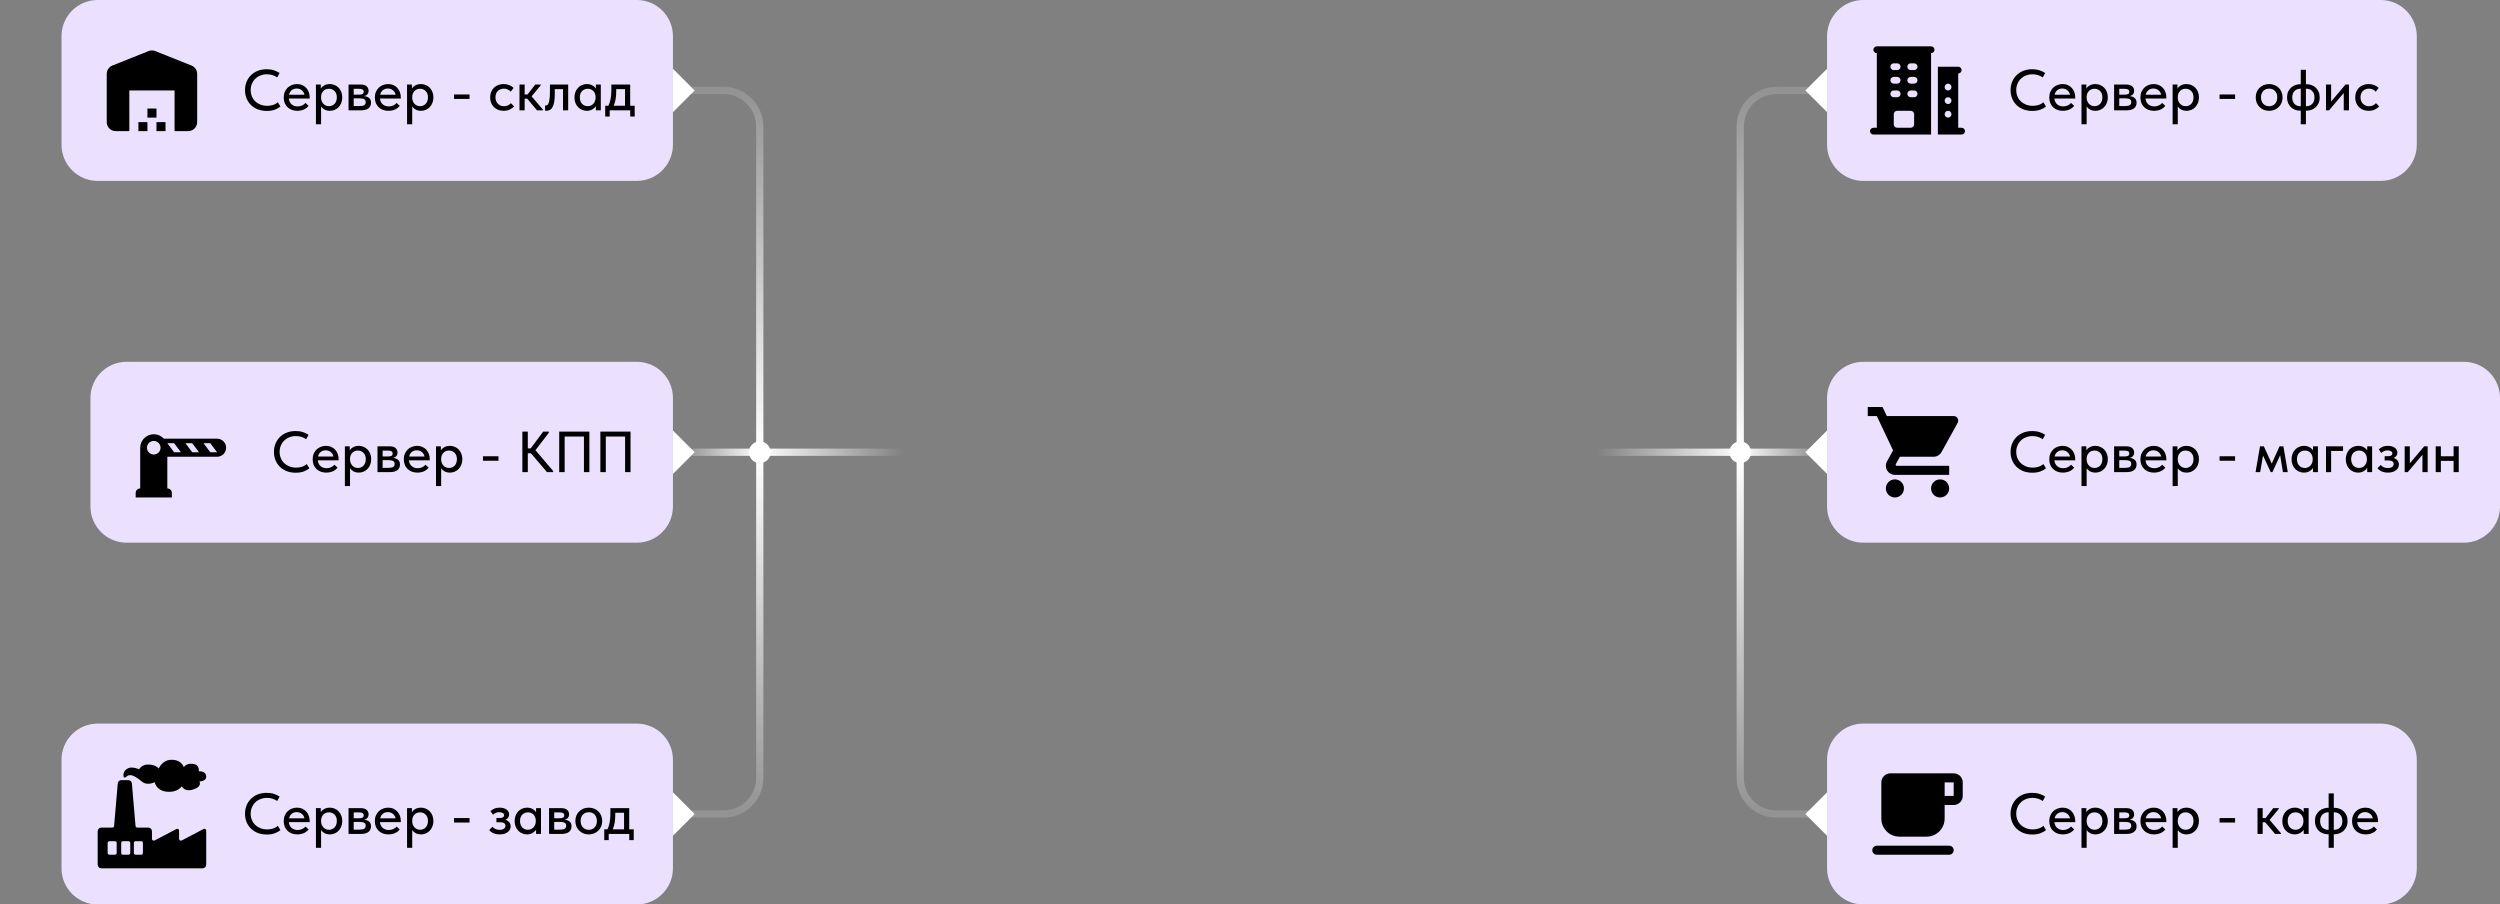
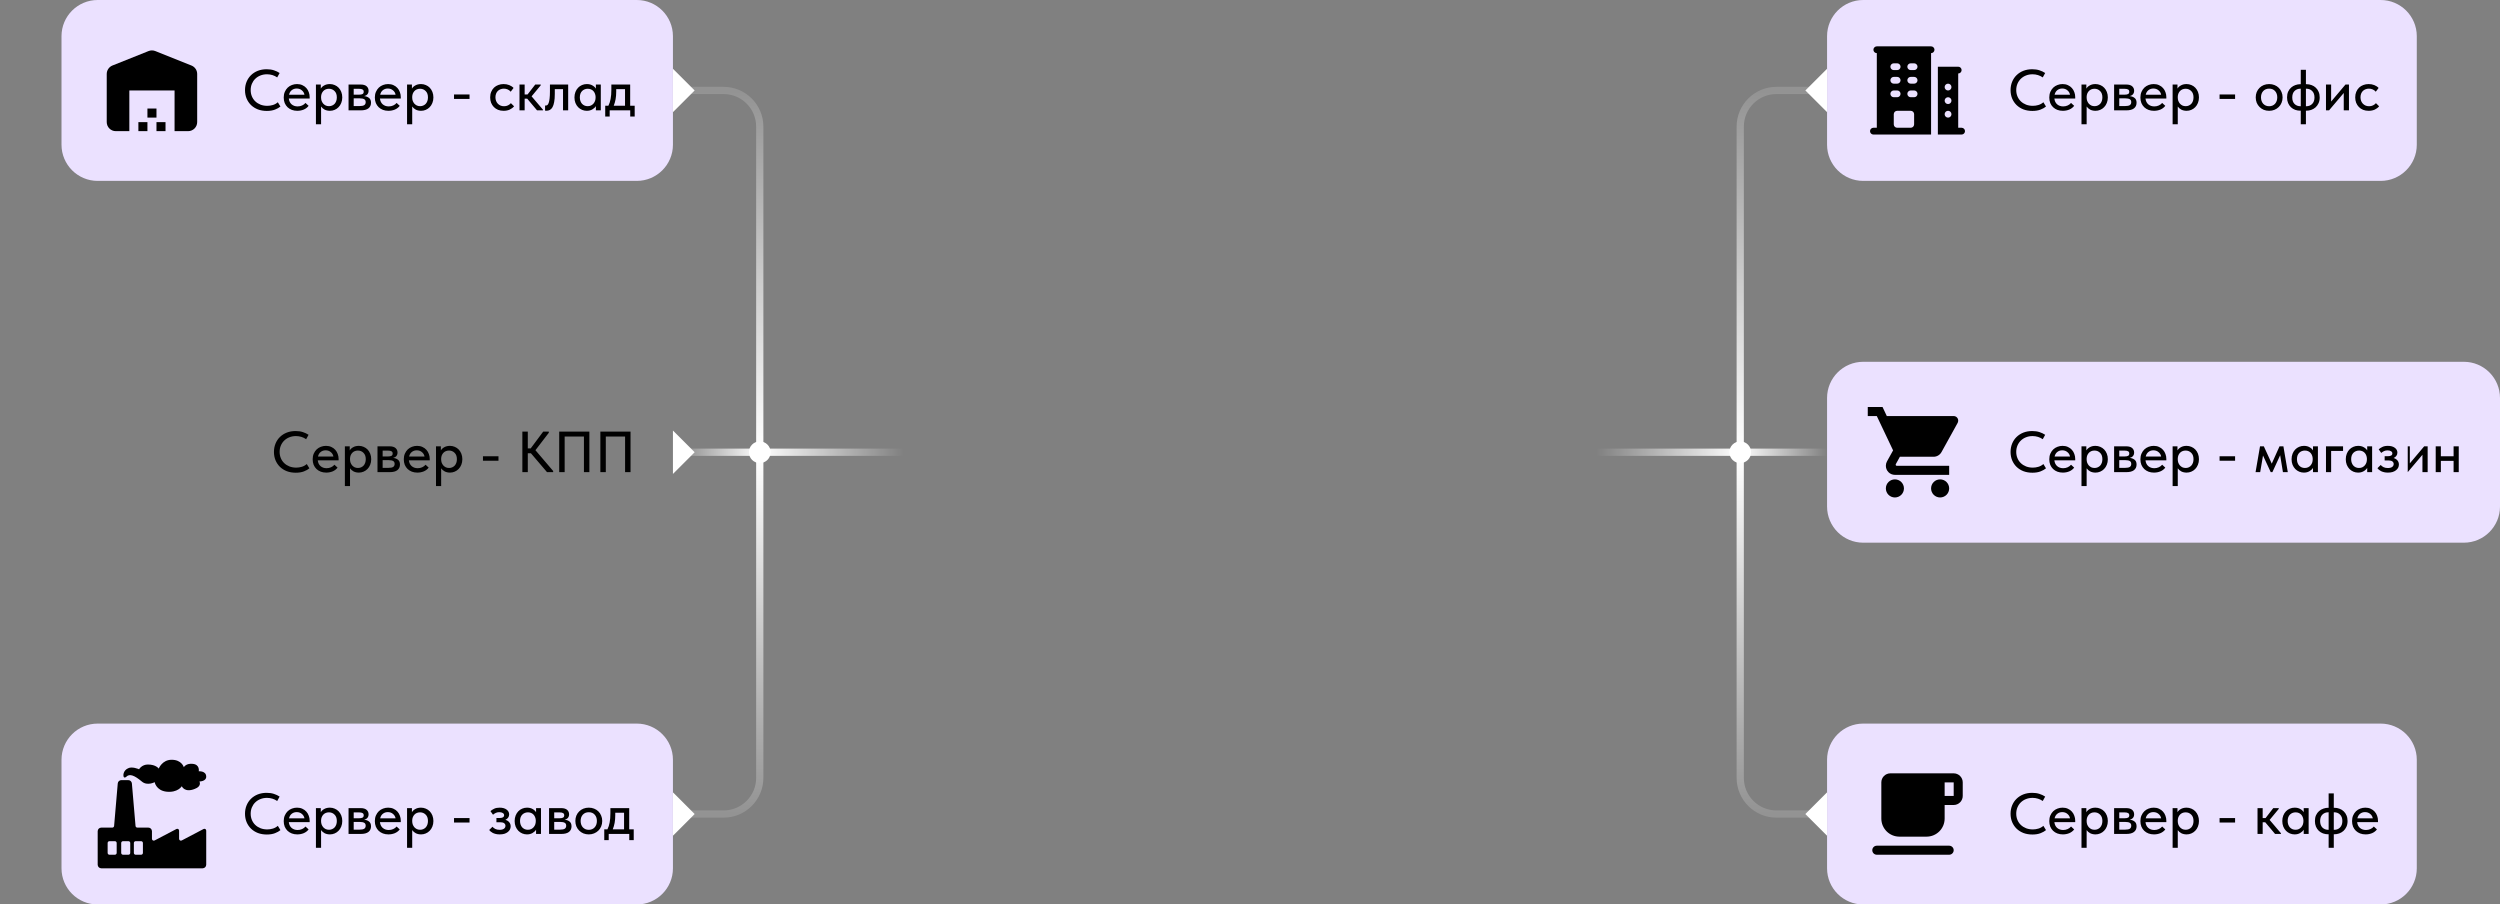
<svg xmlns="http://www.w3.org/2000/svg" width="691" height="250" viewBox="0 0 691 250" fill="none">
  <rect x="0" y="0" width="691" height="250" fill="#808080" stroke="none" />
  <path d="M501 225H491C485.477 225 481 220.523 481 215V35C481 29.477 485.477 25 491 25H501" stroke="url(#paint0_linear_5543_1933)" stroke-width="2" stroke-linejoin="round" />
  <circle cx="481" cy="125" r="3" fill="white" />
  <path d="M505 10C505 4.477 509.477 0 515 0H658C663.523 0 668 4.477 668 10V40C668 45.523 663.523 50 658 50H515C509.477 50 505 45.523 505 40V10Z" fill="#EBE1FF" />
  <path fill-rule="evenodd" clip-rule="evenodd" d="M518.75 12.812C518.501 12.812 518.263 12.911 518.087 13.087C517.911 13.263 517.812 13.501 517.812 13.75C517.812 13.999 517.911 14.237 518.087 14.413C518.263 14.589 518.501 14.688 518.75 14.688V35.312H517.812C517.564 35.312 517.325 35.411 517.15 35.587C516.974 35.763 516.875 36.001 516.875 36.25C516.875 36.499 516.974 36.737 517.15 36.913C517.325 37.089 517.564 37.188 517.812 37.188H533.75V14.688C533.999 14.688 534.237 14.589 534.413 14.413C534.589 14.237 534.688 13.999 534.688 13.75C534.688 13.501 534.589 13.263 534.413 13.087C534.237 12.911 533.999 12.812 533.75 12.812H518.75ZM523.438 34.375V31.562C523.438 31.314 523.536 31.075 523.712 30.9C523.888 30.724 524.126 30.625 524.375 30.625H528.125C528.374 30.625 528.612 30.724 528.788 30.9C528.964 31.075 529.062 31.314 529.062 31.562V34.375C529.062 34.624 528.964 34.862 528.788 35.038C528.612 35.214 528.374 35.312 528.125 35.312H524.375C524.126 35.312 523.888 35.214 523.712 35.038C523.536 34.862 523.438 34.624 523.438 34.375ZM522.5 18.438C522.5 18.189 522.599 17.95 522.775 17.775C522.95 17.599 523.189 17.5 523.438 17.5H524.375C524.624 17.5 524.862 17.599 525.038 17.775C525.214 17.95 525.312 18.189 525.312 18.438C525.312 18.686 525.214 18.925 525.038 19.1C524.862 19.276 524.624 19.375 524.375 19.375H523.438C523.189 19.375 522.95 19.276 522.775 19.1C522.599 18.925 522.5 18.686 522.5 18.438ZM523.438 21.25C523.189 21.25 522.95 21.349 522.775 21.525C522.599 21.7 522.5 21.939 522.5 22.188C522.5 22.436 522.599 22.675 522.775 22.85C522.95 23.026 523.189 23.125 523.438 23.125H524.375C524.624 23.125 524.862 23.026 525.038 22.85C525.214 22.675 525.312 22.436 525.312 22.188C525.312 21.939 525.214 21.7 525.038 21.525C524.862 21.349 524.624 21.25 524.375 21.25H523.438ZM522.5 25.938C522.5 25.689 522.599 25.45 522.775 25.275C522.95 25.099 523.189 25 523.438 25H524.375C524.624 25 524.862 25.099 525.038 25.275C525.214 25.45 525.312 25.689 525.312 25.938C525.312 26.186 525.214 26.425 525.038 26.6C524.862 26.776 524.624 26.875 524.375 26.875H523.438C523.189 26.875 522.95 26.776 522.775 26.6C522.599 26.425 522.5 26.186 522.5 25.938ZM528.125 17.5C527.876 17.5 527.638 17.599 527.462 17.775C527.286 17.95 527.188 18.189 527.188 18.438C527.188 18.686 527.286 18.925 527.462 19.1C527.638 19.276 527.876 19.375 528.125 19.375H529.062C529.311 19.375 529.55 19.276 529.725 19.1C529.901 18.925 530 18.686 530 18.438C530 18.189 529.901 17.95 529.725 17.775C529.55 17.599 529.311 17.5 529.062 17.5H528.125ZM527.188 22.188C527.188 21.939 527.286 21.7 527.462 21.525C527.638 21.349 527.876 21.25 528.125 21.25H529.062C529.311 21.25 529.55 21.349 529.725 21.525C529.901 21.7 530 21.939 530 22.188C530 22.436 529.901 22.675 529.725 22.85C529.55 23.026 529.311 23.125 529.062 23.125H528.125C527.876 23.125 527.638 23.026 527.462 22.85C527.286 22.675 527.188 22.436 527.188 22.188ZM528.125 25C527.876 25 527.638 25.099 527.462 25.275C527.286 25.45 527.188 25.689 527.188 25.938C527.188 26.186 527.286 26.425 527.462 26.6C527.638 26.776 527.876 26.875 528.125 26.875H529.062C529.311 26.875 529.55 26.776 529.725 26.6C529.901 26.425 530 26.186 530 25.938C530 25.689 529.901 25.45 529.725 25.275C529.55 25.099 529.311 25 529.062 25H528.125ZM535.625 18.438V37.188H542.188C542.436 37.188 542.675 37.089 542.85 36.913C543.026 36.737 543.125 36.499 543.125 36.25C543.125 36.001 543.026 35.763 542.85 35.587C542.675 35.411 542.436 35.312 542.188 35.312H541.25V20.312C541.499 20.312 541.737 20.214 541.913 20.038C542.089 19.862 542.188 19.624 542.188 19.375C542.188 19.126 542.089 18.888 541.913 18.712C541.737 18.536 541.499 18.438 541.25 18.438H535.625ZM537.5 24.062C537.5 23.814 537.599 23.575 537.775 23.4C537.95 23.224 538.189 23.125 538.438 23.125H538.447C538.696 23.125 538.935 23.224 539.11 23.4C539.286 23.575 539.385 23.814 539.385 24.062V24.073C539.385 24.321 539.286 24.56 539.11 24.735C538.935 24.911 538.696 25.01 538.447 25.01H538.438C538.189 25.01 537.95 24.911 537.775 24.735C537.599 24.56 537.5 24.321 537.5 24.073V24.062ZM538.438 26.875C538.189 26.875 537.95 26.974 537.775 27.15C537.599 27.325 537.5 27.564 537.5 27.812V27.823C537.5 28.34 537.92 28.76 538.438 28.76H538.447C538.696 28.76 538.935 28.661 539.11 28.485C539.286 28.31 539.385 28.071 539.385 27.823V27.812C539.385 27.564 539.286 27.325 539.11 27.15C538.935 26.974 538.696 26.875 538.447 26.875H538.438ZM537.5 31.562C537.5 31.314 537.599 31.075 537.775 30.9C537.95 30.724 538.189 30.625 538.438 30.625H538.447C538.696 30.625 538.935 30.724 539.11 30.9C539.286 31.075 539.385 31.314 539.385 31.562V31.573C539.385 31.821 539.286 32.06 539.11 32.235C538.935 32.411 538.696 32.51 538.447 32.51H538.438C538.189 32.51 537.95 32.411 537.775 32.235C537.599 32.06 537.5 31.821 537.5 31.573V31.562Z" fill="black" />
  <path d="M561.752 30.66C560.856 30.66 560.035 30.521 559.288 30.244C558.552 29.956 557.917 29.556 557.384 29.044C556.861 28.532 556.451 27.924 556.152 27.22C555.864 26.516 555.72 25.748 555.72 24.916C555.72 24.084 555.864 23.316 556.152 22.612C556.44 21.908 556.845 21.3 557.368 20.788C557.901 20.265 558.531 19.86 559.256 19.572C559.992 19.284 560.808 19.14 561.704 19.14C562.451 19.14 563.117 19.236 563.704 19.428C564.301 19.62 564.829 19.871 565.288 20.18L564.616 21.396C564.221 21.119 563.784 20.905 563.304 20.756C562.824 20.607 562.323 20.532 561.8 20.532C561.139 20.532 560.531 20.644 559.976 20.868C559.432 21.081 558.957 21.385 558.552 21.78C558.157 22.164 557.848 22.623 557.624 23.156C557.4 23.689 557.288 24.271 557.288 24.9C557.288 25.529 557.4 26.111 557.624 26.644C557.848 27.177 558.163 27.636 558.568 28.02C558.973 28.404 559.459 28.708 560.024 28.932C560.589 29.145 561.208 29.252 561.88 29.252C562.392 29.252 562.899 29.177 563.4 29.028C563.912 28.879 564.376 28.623 564.792 28.26L565.512 29.444C565.139 29.764 564.637 30.047 564.008 30.292C563.379 30.537 562.627 30.66 561.752 30.66ZM570.165 30.628C569.621 30.628 569.12 30.543 568.661 30.372C568.213 30.201 567.818 29.956 567.477 29.636C567.146 29.316 566.885 28.932 566.693 28.484C566.512 28.025 566.421 27.513 566.421 26.948C566.421 26.361 566.522 25.839 566.725 25.38C566.928 24.921 567.194 24.532 567.525 24.212C567.866 23.892 568.256 23.652 568.693 23.492C569.141 23.321 569.61 23.236 570.101 23.236C570.656 23.236 571.146 23.337 571.573 23.54C572.01 23.732 572.378 23.999 572.677 24.34C572.976 24.671 573.2 25.055 573.349 25.492C573.509 25.919 573.589 26.367 573.589 26.836V27.236H567.829C567.904 27.919 568.16 28.452 568.597 28.836C569.045 29.22 569.6 29.412 570.261 29.412C570.709 29.412 571.12 29.327 571.493 29.156C571.877 28.985 572.192 28.751 572.437 28.452L573.301 29.252C572.949 29.711 572.496 30.057 571.941 30.292C571.386 30.516 570.794 30.628 570.165 30.628ZM570.005 24.468C569.472 24.468 569.013 24.623 568.629 24.932C568.256 25.231 568.01 25.647 567.893 26.18H572.149C572.064 25.689 571.824 25.284 571.429 24.964C571.045 24.633 570.57 24.468 570.005 24.468ZM575.323 34.34V23.364H576.667V24.5C576.848 24.159 577.158 23.865 577.595 23.62C578.032 23.364 578.566 23.236 579.195 23.236C579.654 23.236 580.091 23.327 580.507 23.508C580.923 23.679 581.286 23.924 581.595 24.244C581.904 24.564 582.15 24.953 582.331 25.412C582.512 25.871 582.603 26.377 582.603 26.932C582.603 27.497 582.507 28.009 582.315 28.468C582.134 28.927 581.883 29.316 581.563 29.636C581.254 29.956 580.891 30.201 580.475 30.372C580.07 30.543 579.643 30.628 579.195 30.628C578.651 30.628 578.166 30.521 577.739 30.308C577.323 30.084 576.992 29.796 576.747 29.444V34.34H575.323ZM578.923 24.532C578.582 24.532 578.278 24.591 578.011 24.708C577.744 24.825 577.52 24.985 577.339 25.188C577.158 25.391 577.014 25.625 576.907 25.892C576.811 26.159 576.758 26.441 576.747 26.74V26.98C576.747 27.289 576.795 27.588 576.891 27.876C576.998 28.153 577.142 28.404 577.323 28.628C577.515 28.841 577.744 29.017 578.011 29.156C578.288 29.284 578.598 29.348 578.939 29.348C579.259 29.348 579.547 29.289 579.803 29.172C580.07 29.055 580.299 28.895 580.491 28.692C580.683 28.479 580.832 28.223 580.939 27.924C581.046 27.625 581.099 27.289 581.099 26.916C581.099 26.148 580.886 25.561 580.459 25.156C580.043 24.74 579.531 24.532 578.923 24.532ZM584.339 23.364H587.683C588.419 23.364 588.968 23.524 589.331 23.844C589.693 24.164 589.875 24.575 589.875 25.076C589.875 25.481 589.763 25.812 589.539 26.068C589.325 26.313 589.032 26.479 588.659 26.564C589.203 26.617 589.651 26.788 590.003 27.076C590.365 27.353 590.547 27.791 590.547 28.388C590.547 29.06 590.307 29.583 589.827 29.956C589.357 30.319 588.659 30.5 587.731 30.5H584.339V23.364ZM585.763 27.188V29.316H587.363C587.971 29.316 588.408 29.231 588.675 29.06C588.941 28.879 589.075 28.601 589.075 28.228C589.075 27.844 588.941 27.577 588.675 27.428C588.408 27.268 588.013 27.188 587.491 27.188H585.763ZM585.763 24.548V26.164H587.283C587.688 26.164 587.997 26.105 588.211 25.988C588.424 25.871 588.531 25.657 588.531 25.348C588.531 25.06 588.424 24.857 588.211 24.74C588.008 24.612 587.693 24.548 587.267 24.548H585.763ZM595.352 30.628C594.808 30.628 594.307 30.543 593.848 30.372C593.4 30.201 593.006 29.956 592.664 29.636C592.334 29.316 592.072 28.932 591.88 28.484C591.699 28.025 591.608 27.513 591.608 26.948C591.608 26.361 591.71 25.839 591.912 25.38C592.115 24.921 592.382 24.532 592.712 24.212C593.054 23.892 593.443 23.652 593.88 23.492C594.328 23.321 594.798 23.236 595.288 23.236C595.843 23.236 596.334 23.337 596.76 23.54C597.198 23.732 597.566 23.999 597.864 24.34C598.163 24.671 598.387 25.055 598.536 25.492C598.696 25.919 598.776 26.367 598.776 26.836V27.236H593.016C593.091 27.919 593.347 28.452 593.784 28.836C594.232 29.22 594.787 29.412 595.448 29.412C595.896 29.412 596.307 29.327 596.68 29.156C597.064 28.985 597.379 28.751 597.624 28.452L598.488 29.252C598.136 29.711 597.683 30.057 597.128 30.292C596.574 30.516 595.982 30.628 595.352 30.628ZM595.192 24.468C594.659 24.468 594.2 24.623 593.816 24.932C593.443 25.231 593.198 25.647 593.08 26.18H597.336C597.251 25.689 597.011 25.284 596.616 24.964C596.232 24.633 595.758 24.468 595.192 24.468ZM600.511 34.34V23.364H601.855V24.5C602.036 24.159 602.345 23.865 602.783 23.62C603.22 23.364 603.753 23.236 604.383 23.236C604.841 23.236 605.279 23.327 605.695 23.508C606.111 23.679 606.473 23.924 606.783 24.244C607.092 24.564 607.337 24.953 607.519 25.412C607.7 25.871 607.791 26.377 607.791 26.932C607.791 27.497 607.695 28.009 607.503 28.468C607.321 28.927 607.071 29.316 606.751 29.636C606.441 29.956 606.079 30.201 605.663 30.372C605.257 30.543 604.831 30.628 604.383 30.628C603.839 30.628 603.353 30.521 602.927 30.308C602.511 30.084 602.18 29.796 601.935 29.444V34.34H600.511ZM604.111 24.532C603.769 24.532 603.465 24.591 603.199 24.708C602.932 24.825 602.708 24.985 602.527 25.188C602.345 25.391 602.201 25.625 602.095 25.892C601.999 26.159 601.945 26.441 601.935 26.74V26.98C601.935 27.289 601.983 27.588 602.079 27.876C602.185 28.153 602.329 28.404 602.511 28.628C602.703 28.841 602.932 29.017 603.199 29.156C603.476 29.284 603.785 29.348 604.127 29.348C604.447 29.348 604.735 29.289 604.991 29.172C605.257 29.055 605.487 28.895 605.679 28.692C605.871 28.479 606.02 28.223 606.127 27.924C606.233 27.625 606.287 27.289 606.287 26.916C606.287 26.148 606.073 25.561 605.647 25.156C605.231 24.74 604.719 24.532 604.111 24.532ZM617.779 27.348H613.491V26.116H617.779V27.348ZM627.195 30.628C626.662 30.628 626.166 30.537 625.707 30.356C625.259 30.164 624.87 29.903 624.539 29.572C624.209 29.241 623.947 28.852 623.755 28.404C623.574 27.945 623.483 27.449 623.483 26.916C623.483 26.383 623.574 25.892 623.755 25.444C623.947 24.985 624.209 24.596 624.539 24.276C624.87 23.945 625.259 23.689 625.707 23.508C626.166 23.327 626.662 23.236 627.195 23.236C627.729 23.236 628.219 23.327 628.667 23.508C629.126 23.689 629.521 23.945 629.851 24.276C630.182 24.596 630.438 24.985 630.619 25.444C630.811 25.892 630.907 26.383 630.907 26.916C630.907 27.46 630.811 27.961 630.619 28.42C630.438 28.868 630.177 29.257 629.835 29.588C629.505 29.908 629.11 30.164 628.651 30.356C628.203 30.537 627.718 30.628 627.195 30.628ZM627.195 29.364C627.526 29.364 627.83 29.305 628.107 29.188C628.385 29.071 628.619 28.905 628.811 28.692C629.014 28.468 629.169 28.207 629.275 27.908C629.382 27.609 629.435 27.279 629.435 26.916C629.435 26.201 629.233 25.62 628.827 25.172C628.433 24.724 627.889 24.5 627.195 24.5C626.513 24.5 625.963 24.724 625.547 25.172C625.142 25.62 624.939 26.201 624.939 26.916C624.939 27.268 624.993 27.599 625.099 27.908C625.206 28.207 625.355 28.463 625.547 28.676C625.75 28.889 625.99 29.06 626.267 29.188C626.545 29.305 626.854 29.364 627.195 29.364ZM635.82 30.596C635.308 30.596 634.828 30.516 634.38 30.356C633.932 30.185 633.542 29.945 633.212 29.636C632.881 29.316 632.62 28.932 632.428 28.484C632.236 28.025 632.14 27.508 632.14 26.932C632.14 26.324 632.241 25.791 632.444 25.332C632.657 24.873 632.934 24.495 633.276 24.196C633.628 23.887 634.022 23.657 634.46 23.508C634.897 23.348 635.35 23.268 635.82 23.268H635.932V19.3H637.356V23.268H637.484C637.996 23.268 638.476 23.353 638.924 23.524C639.372 23.684 639.761 23.924 640.092 24.244C640.422 24.553 640.684 24.937 640.876 25.396C641.068 25.844 641.164 26.356 641.164 26.932C641.164 27.54 641.057 28.073 640.844 28.532C640.63 28.991 640.353 29.375 640.012 29.684C639.67 29.983 639.276 30.212 638.828 30.372C638.39 30.521 637.942 30.596 637.484 30.596H637.356V34.34H635.932V30.596H635.82ZM637.356 24.516V29.364H637.452C638.124 29.364 638.668 29.151 639.084 28.724C639.51 28.297 639.724 27.7 639.724 26.932C639.724 26.164 639.51 25.572 639.084 25.156C638.668 24.729 638.124 24.516 637.452 24.516H637.356ZM633.58 26.932C633.58 27.7 633.788 28.297 634.204 28.724C634.63 29.151 635.18 29.364 635.852 29.364H635.932V24.516H635.852C635.18 24.516 634.63 24.729 634.204 25.156C633.788 25.572 633.58 26.164 633.58 26.932ZM642.901 23.364H644.325V28.068L648.293 23.364H649.253V30.5H647.813V25.7L643.749 30.5H642.901V23.364ZM654.695 30.628C654.13 30.628 653.618 30.537 653.159 30.356C652.701 30.164 652.311 29.903 651.991 29.572C651.671 29.241 651.421 28.852 651.239 28.404C651.069 27.945 650.983 27.449 650.983 26.916C650.983 26.34 651.079 25.828 651.271 25.38C651.463 24.921 651.725 24.532 652.055 24.212C652.397 23.892 652.791 23.652 653.239 23.492C653.687 23.321 654.173 23.236 654.695 23.236C655.261 23.236 655.783 23.332 656.263 23.524C656.743 23.716 657.138 23.977 657.447 24.308L656.663 25.348C656.439 25.081 656.162 24.873 655.831 24.724C655.501 24.575 655.143 24.5 654.759 24.5C654.429 24.5 654.119 24.559 653.831 24.676C653.554 24.783 653.309 24.937 653.095 25.14C652.893 25.343 652.733 25.593 652.615 25.892C652.498 26.191 652.439 26.521 652.439 26.884C652.439 27.247 652.498 27.583 652.615 27.892C652.733 28.191 652.898 28.452 653.111 28.676C653.325 28.889 653.575 29.06 653.863 29.188C654.151 29.305 654.471 29.364 654.823 29.364C655.229 29.364 655.591 29.284 655.911 29.124C656.231 28.964 656.498 28.761 656.711 28.516L657.591 29.38C657.282 29.753 656.882 30.057 656.391 30.292C655.901 30.516 655.335 30.628 654.695 30.628Z" fill="black" />
  <path d="M505 31V19L499 25L505 31Z" fill="white" />
  <path d="M505 110C505 104.477 509.477 100 515 100H681C686.523 100 691 104.477 691 110V140C691 145.523 686.523 150 681 150H515C509.477 150 505 145.523 505 140V110Z" fill="#EBE1FF" />
  <path d="M536.25 132.5C534.862 132.5 533.75 133.612 533.75 135C533.75 135.663 534.013 136.299 534.482 136.768C534.951 137.237 535.587 137.5 536.25 137.5C536.913 137.5 537.549 137.237 538.018 136.768C538.487 136.299 538.75 135.663 538.75 135C538.75 134.337 538.487 133.701 538.018 133.232C537.549 132.763 536.913 132.5 536.25 132.5ZM516.25 112.5V115H518.75L523.25 124.488L521.55 127.55C521.362 127.9 521.25 128.313 521.25 128.75C521.25 129.413 521.513 130.049 521.982 130.518C522.451 130.987 523.087 131.25 523.75 131.25H538.75V128.75H524.275C524.192 128.75 524.113 128.717 524.054 128.658C523.995 128.6 523.963 128.52 523.963 128.438C523.963 128.375 523.975 128.325 524 128.288L525.125 126.25H534.438C535.375 126.25 536.2 125.725 536.625 124.963L541.1 116.875C541.187 116.675 541.25 116.463 541.25 116.25C541.25 115.918 541.118 115.601 540.884 115.366C540.649 115.132 540.332 115 540 115H521.513L520.337 112.5M523.75 132.5C522.362 132.5 521.25 133.612 521.25 135C521.25 135.663 521.513 136.299 521.982 136.768C522.451 137.237 523.087 137.5 523.75 137.5C524.413 137.5 525.049 137.237 525.518 136.768C525.987 136.299 526.25 135.663 526.25 135C526.25 134.337 525.987 133.701 525.518 133.232C525.049 132.763 524.413 132.5 523.75 132.5Z" fill="black" />
-   <path d="M561.752 130.66C560.856 130.66 560.035 130.521 559.288 130.244C558.552 129.956 557.917 129.556 557.384 129.044C556.861 128.532 556.451 127.924 556.152 127.22C555.864 126.516 555.72 125.748 555.72 124.916C555.72 124.084 555.864 123.316 556.152 122.612C556.44 121.908 556.845 121.3 557.368 120.788C557.901 120.265 558.531 119.86 559.256 119.572C559.992 119.284 560.808 119.14 561.704 119.14C562.451 119.14 563.117 119.236 563.704 119.428C564.301 119.62 564.829 119.871 565.288 120.18L564.616 121.396C564.221 121.119 563.784 120.905 563.304 120.756C562.824 120.607 562.323 120.532 561.8 120.532C561.139 120.532 560.531 120.644 559.976 120.868C559.432 121.081 558.957 121.385 558.552 121.78C558.157 122.164 557.848 122.623 557.624 123.156C557.4 123.689 557.288 124.271 557.288 124.9C557.288 125.529 557.4 126.111 557.624 126.644C557.848 127.177 558.163 127.636 558.568 128.02C558.973 128.404 559.459 128.708 560.024 128.932C560.589 129.145 561.208 129.252 561.88 129.252C562.392 129.252 562.899 129.177 563.4 129.028C563.912 128.879 564.376 128.623 564.792 128.26L565.512 129.444C565.139 129.764 564.637 130.047 564.008 130.292C563.379 130.537 562.627 130.66 561.752 130.66ZM570.165 130.628C569.621 130.628 569.12 130.543 568.661 130.372C568.213 130.201 567.818 129.956 567.477 129.636C567.146 129.316 566.885 128.932 566.693 128.484C566.512 128.025 566.421 127.513 566.421 126.948C566.421 126.361 566.522 125.839 566.725 125.38C566.928 124.921 567.194 124.532 567.525 124.212C567.866 123.892 568.256 123.652 568.693 123.492C569.141 123.321 569.61 123.236 570.101 123.236C570.656 123.236 571.146 123.337 571.573 123.54C572.01 123.732 572.378 123.999 572.677 124.34C572.976 124.671 573.2 125.055 573.349 125.492C573.509 125.919 573.589 126.367 573.589 126.836V127.236H567.829C567.904 127.919 568.16 128.452 568.597 128.836C569.045 129.22 569.6 129.412 570.261 129.412C570.709 129.412 571.12 129.327 571.493 129.156C571.877 128.985 572.192 128.751 572.437 128.452L573.301 129.252C572.949 129.711 572.496 130.057 571.941 130.292C571.386 130.516 570.794 130.628 570.165 130.628ZM570.005 124.468C569.472 124.468 569.013 124.623 568.629 124.932C568.256 125.231 568.01 125.647 567.893 126.18H572.149C572.064 125.689 571.824 125.284 571.429 124.964C571.045 124.633 570.57 124.468 570.005 124.468ZM575.323 134.34V123.364H576.667V124.5C576.848 124.159 577.158 123.865 577.595 123.62C578.032 123.364 578.566 123.236 579.195 123.236C579.654 123.236 580.091 123.327 580.507 123.508C580.923 123.679 581.286 123.924 581.595 124.244C581.904 124.564 582.15 124.953 582.331 125.412C582.512 125.871 582.603 126.377 582.603 126.932C582.603 127.497 582.507 128.009 582.315 128.468C582.134 128.927 581.883 129.316 581.563 129.636C581.254 129.956 580.891 130.201 580.475 130.372C580.07 130.543 579.643 130.628 579.195 130.628C578.651 130.628 578.166 130.521 577.739 130.308C577.323 130.084 576.992 129.796 576.747 129.444V134.34H575.323ZM578.923 124.532C578.582 124.532 578.278 124.591 578.011 124.708C577.744 124.825 577.52 124.985 577.339 125.188C577.158 125.391 577.014 125.625 576.907 125.892C576.811 126.159 576.758 126.441 576.747 126.74V126.98C576.747 127.289 576.795 127.588 576.891 127.876C576.998 128.153 577.142 128.404 577.323 128.628C577.515 128.841 577.744 129.017 578.011 129.156C578.288 129.284 578.598 129.348 578.939 129.348C579.259 129.348 579.547 129.289 579.803 129.172C580.07 129.055 580.299 128.895 580.491 128.692C580.683 128.479 580.832 128.223 580.939 127.924C581.046 127.625 581.099 127.289 581.099 126.916C581.099 126.148 580.886 125.561 580.459 125.156C580.043 124.74 579.531 124.532 578.923 124.532ZM584.339 123.364H587.683C588.419 123.364 588.968 123.524 589.331 123.844C589.693 124.164 589.875 124.575 589.875 125.076C589.875 125.481 589.763 125.812 589.539 126.068C589.325 126.313 589.032 126.479 588.659 126.564C589.203 126.617 589.651 126.788 590.003 127.076C590.365 127.353 590.547 127.791 590.547 128.388C590.547 129.06 590.307 129.583 589.827 129.956C589.357 130.319 588.659 130.5 587.731 130.5H584.339V123.364ZM585.763 127.188V129.316H587.363C587.971 129.316 588.408 129.231 588.675 129.06C588.941 128.879 589.075 128.601 589.075 128.228C589.075 127.844 588.941 127.577 588.675 127.428C588.408 127.268 588.013 127.188 587.491 127.188H585.763ZM585.763 124.548V126.164H587.283C587.688 126.164 587.997 126.105 588.211 125.988C588.424 125.871 588.531 125.657 588.531 125.348C588.531 125.06 588.424 124.857 588.211 124.74C588.008 124.612 587.693 124.548 587.267 124.548H585.763ZM595.352 130.628C594.808 130.628 594.307 130.543 593.848 130.372C593.4 130.201 593.006 129.956 592.664 129.636C592.334 129.316 592.072 128.932 591.88 128.484C591.699 128.025 591.608 127.513 591.608 126.948C591.608 126.361 591.71 125.839 591.912 125.38C592.115 124.921 592.382 124.532 592.712 124.212C593.054 123.892 593.443 123.652 593.88 123.492C594.328 123.321 594.798 123.236 595.288 123.236C595.843 123.236 596.334 123.337 596.76 123.54C597.198 123.732 597.566 123.999 597.864 124.34C598.163 124.671 598.387 125.055 598.536 125.492C598.696 125.919 598.776 126.367 598.776 126.836V127.236H593.016C593.091 127.919 593.347 128.452 593.784 128.836C594.232 129.22 594.787 129.412 595.448 129.412C595.896 129.412 596.307 129.327 596.68 129.156C597.064 128.985 597.379 128.751 597.624 128.452L598.488 129.252C598.136 129.711 597.683 130.057 597.128 130.292C596.574 130.516 595.982 130.628 595.352 130.628ZM595.192 124.468C594.659 124.468 594.2 124.623 593.816 124.932C593.443 125.231 593.198 125.647 593.08 126.18H597.336C597.251 125.689 597.011 125.284 596.616 124.964C596.232 124.633 595.758 124.468 595.192 124.468ZM600.511 134.34V123.364H601.855V124.5C602.036 124.159 602.345 123.865 602.783 123.62C603.22 123.364 603.753 123.236 604.383 123.236C604.841 123.236 605.279 123.327 605.695 123.508C606.111 123.679 606.473 123.924 606.783 124.244C607.092 124.564 607.337 124.953 607.519 125.412C607.7 125.871 607.791 126.377 607.791 126.932C607.791 127.497 607.695 128.009 607.503 128.468C607.321 128.927 607.071 129.316 606.751 129.636C606.441 129.956 606.079 130.201 605.663 130.372C605.257 130.543 604.831 130.628 604.383 130.628C603.839 130.628 603.353 130.521 602.927 130.308C602.511 130.084 602.18 129.796 601.935 129.444V134.34H600.511ZM604.111 124.532C603.769 124.532 603.465 124.591 603.199 124.708C602.932 124.825 602.708 124.985 602.527 125.188C602.345 125.391 602.201 125.625 602.095 125.892C601.999 126.159 601.945 126.441 601.935 126.74V126.98C601.935 127.289 601.983 127.588 602.079 127.876C602.185 128.153 602.329 128.404 602.511 128.628C602.703 128.841 602.932 129.017 603.199 129.156C603.476 129.284 603.785 129.348 604.127 129.348C604.447 129.348 604.735 129.289 604.991 129.172C605.257 129.055 605.487 128.895 605.679 128.692C605.871 128.479 606.02 128.223 606.127 127.924C606.233 127.625 606.287 127.289 606.287 126.916C606.287 126.148 606.073 125.561 605.647 125.156C605.231 124.74 604.719 124.532 604.111 124.532ZM617.779 127.348H613.491V126.116H617.779V127.348ZM624.667 123.364H625.723L627.915 128.148L630.059 123.364H631.131L632.347 130.5H631.003L630.235 125.828L628.091 130.5H627.627L625.499 125.908L624.715 130.5H623.435L624.667 123.364ZM636.798 130.628C636.35 130.628 635.918 130.543 635.502 130.372C635.096 130.201 634.734 129.956 634.414 129.636C634.104 129.316 633.854 128.927 633.662 128.468C633.48 128.009 633.39 127.497 633.39 126.932C633.39 126.377 633.48 125.871 633.662 125.412C633.843 124.953 634.088 124.564 634.398 124.244C634.707 123.924 635.064 123.679 635.47 123.508C635.886 123.327 636.328 123.236 636.798 123.236C637.416 123.236 637.939 123.364 638.366 123.62C638.803 123.865 639.118 124.159 639.31 124.5V123.364H640.67V130.5H639.31V129.332C639.075 129.705 638.739 130.015 638.302 130.26C637.875 130.505 637.374 130.628 636.798 130.628ZM637.038 129.348C637.39 129.348 637.699 129.284 637.966 129.156C638.243 129.017 638.472 128.841 638.654 128.628C638.846 128.404 638.99 128.153 639.086 127.876C639.182 127.588 639.23 127.289 639.23 126.98V126.74C639.219 126.441 639.16 126.159 639.054 125.892C638.958 125.625 638.819 125.391 638.638 125.188C638.456 124.985 638.232 124.825 637.966 124.708C637.699 124.591 637.4 124.532 637.07 124.532C636.76 124.532 636.472 124.585 636.206 124.692C635.939 124.799 635.704 124.953 635.502 125.156C635.31 125.348 635.155 125.593 635.038 125.892C634.931 126.191 634.878 126.532 634.878 126.916C634.878 127.289 634.931 127.625 635.038 127.924C635.144 128.223 635.294 128.479 635.486 128.692C635.678 128.895 635.902 129.055 636.158 129.172C636.424 129.289 636.718 129.348 637.038 129.348ZM642.901 123.364H647.621V124.644H644.325V130.5H642.901V123.364ZM651.782 130.628C651.334 130.628 650.902 130.543 650.486 130.372C650.081 130.201 649.718 129.956 649.398 129.636C649.089 129.316 648.838 128.927 648.646 128.468C648.465 128.009 648.374 127.497 648.374 126.932C648.374 126.377 648.465 125.871 648.646 125.412C648.827 124.953 649.073 124.564 649.382 124.244C649.691 123.924 650.049 123.679 650.454 123.508C650.87 123.327 651.313 123.236 651.782 123.236C652.401 123.236 652.923 123.364 653.35 123.62C653.787 123.865 654.102 124.159 654.294 124.5V123.364H655.654V130.5H654.294V129.332C654.059 129.705 653.723 130.015 653.286 130.26C652.859 130.505 652.358 130.628 651.782 130.628ZM652.022 129.348C652.374 129.348 652.683 129.284 652.95 129.156C653.227 129.017 653.457 128.841 653.638 128.628C653.83 128.404 653.974 128.153 654.07 127.876C654.166 127.588 654.214 127.289 654.214 126.98V126.74C654.203 126.441 654.145 126.159 654.038 125.892C653.942 125.625 653.803 125.391 653.622 125.188C653.441 124.985 653.217 124.825 652.95 124.708C652.683 124.591 652.385 124.532 652.054 124.532C651.745 124.532 651.457 124.585 651.19 124.692C650.923 124.799 650.689 124.953 650.486 125.156C650.294 125.348 650.139 125.593 650.022 125.892C649.915 126.191 649.862 126.532 649.862 126.916C649.862 127.289 649.915 127.625 650.022 127.924C650.129 128.223 650.278 128.479 650.47 128.692C650.662 128.895 650.886 129.055 651.142 129.172C651.409 129.289 651.702 129.348 652.022 129.348ZM660.014 130.628C659.63 130.628 659.278 130.591 658.958 130.516C658.648 130.441 658.371 130.345 658.126 130.228C657.891 130.1 657.688 129.967 657.518 129.828C657.358 129.679 657.224 129.54 657.118 129.412L658.03 128.516C658.232 128.761 658.494 128.964 658.814 129.124C659.134 129.284 659.528 129.364 659.998 129.364C660.52 129.364 660.92 129.263 661.198 129.06C661.475 128.857 661.614 128.585 661.614 128.244C661.614 127.956 661.496 127.721 661.262 127.54C661.027 127.359 660.654 127.268 660.142 127.268H659.118V126.1H659.95C660.344 126.1 660.659 126.041 660.894 125.924C661.128 125.796 661.246 125.593 661.246 125.316C661.246 125.06 661.118 124.857 660.862 124.708C660.616 124.559 660.296 124.484 659.902 124.484C659.56 124.484 659.246 124.548 658.958 124.676C658.68 124.804 658.419 124.975 658.174 125.188L657.47 124.196C657.736 123.951 658.072 123.732 658.478 123.54C658.883 123.337 659.39 123.236 659.998 123.236C660.808 123.236 661.448 123.412 661.918 123.764C662.398 124.116 662.638 124.564 662.638 125.108C662.638 125.449 662.542 125.748 662.35 126.004C662.168 126.249 661.918 126.447 661.598 126.596C662.078 126.745 662.44 126.98 662.686 127.3C662.931 127.609 663.054 127.977 663.054 128.404C663.054 128.713 662.984 129.007 662.846 129.284C662.707 129.551 662.504 129.785 662.238 129.988C661.982 130.191 661.667 130.351 661.294 130.468C660.92 130.575 660.494 130.628 660.014 130.628ZM664.651 123.364H666.075V128.068L670.043 123.364H671.003V130.5H669.563V125.7L665.499 130.5H664.651V123.364ZM678.173 127.38H674.653V130.5H673.229V123.364H674.653V126.116H678.173V123.364H679.597V130.5H678.173V127.38Z" fill="black" />
-   <path d="M505 131V119L499 125L505 131Z" fill="white" />
+   <path d="M561.752 130.66C560.856 130.66 560.035 130.521 559.288 130.244C558.552 129.956 557.917 129.556 557.384 129.044C556.861 128.532 556.451 127.924 556.152 127.22C555.864 126.516 555.72 125.748 555.72 124.916C555.72 124.084 555.864 123.316 556.152 122.612C556.44 121.908 556.845 121.3 557.368 120.788C557.901 120.265 558.531 119.86 559.256 119.572C559.992 119.284 560.808 119.14 561.704 119.14C562.451 119.14 563.117 119.236 563.704 119.428C564.301 119.62 564.829 119.871 565.288 120.18L564.616 121.396C564.221 121.119 563.784 120.905 563.304 120.756C562.824 120.607 562.323 120.532 561.8 120.532C561.139 120.532 560.531 120.644 559.976 120.868C559.432 121.081 558.957 121.385 558.552 121.78C558.157 122.164 557.848 122.623 557.624 123.156C557.4 123.689 557.288 124.271 557.288 124.9C557.288 125.529 557.4 126.111 557.624 126.644C557.848 127.177 558.163 127.636 558.568 128.02C558.973 128.404 559.459 128.708 560.024 128.932C560.589 129.145 561.208 129.252 561.88 129.252C562.392 129.252 562.899 129.177 563.4 129.028C563.912 128.879 564.376 128.623 564.792 128.26L565.512 129.444C565.139 129.764 564.637 130.047 564.008 130.292C563.379 130.537 562.627 130.66 561.752 130.66ZM570.165 130.628C569.621 130.628 569.12 130.543 568.661 130.372C568.213 130.201 567.818 129.956 567.477 129.636C567.146 129.316 566.885 128.932 566.693 128.484C566.512 128.025 566.421 127.513 566.421 126.948C566.421 126.361 566.522 125.839 566.725 125.38C566.928 124.921 567.194 124.532 567.525 124.212C567.866 123.892 568.256 123.652 568.693 123.492C569.141 123.321 569.61 123.236 570.101 123.236C570.656 123.236 571.146 123.337 571.573 123.54C572.01 123.732 572.378 123.999 572.677 124.34C572.976 124.671 573.2 125.055 573.349 125.492C573.509 125.919 573.589 126.367 573.589 126.836V127.236H567.829C567.904 127.919 568.16 128.452 568.597 128.836C569.045 129.22 569.6 129.412 570.261 129.412C570.709 129.412 571.12 129.327 571.493 129.156C571.877 128.985 572.192 128.751 572.437 128.452L573.301 129.252C572.949 129.711 572.496 130.057 571.941 130.292C571.386 130.516 570.794 130.628 570.165 130.628ZM570.005 124.468C569.472 124.468 569.013 124.623 568.629 124.932C568.256 125.231 568.01 125.647 567.893 126.18H572.149C572.064 125.689 571.824 125.284 571.429 124.964C571.045 124.633 570.57 124.468 570.005 124.468ZM575.323 134.34V123.364H576.667V124.5C576.848 124.159 577.158 123.865 577.595 123.62C578.032 123.364 578.566 123.236 579.195 123.236C579.654 123.236 580.091 123.327 580.507 123.508C580.923 123.679 581.286 123.924 581.595 124.244C581.904 124.564 582.15 124.953 582.331 125.412C582.512 125.871 582.603 126.377 582.603 126.932C582.603 127.497 582.507 128.009 582.315 128.468C582.134 128.927 581.883 129.316 581.563 129.636C581.254 129.956 580.891 130.201 580.475 130.372C580.07 130.543 579.643 130.628 579.195 130.628C578.651 130.628 578.166 130.521 577.739 130.308C577.323 130.084 576.992 129.796 576.747 129.444V134.34H575.323ZM578.923 124.532C578.582 124.532 578.278 124.591 578.011 124.708C577.744 124.825 577.52 124.985 577.339 125.188C577.158 125.391 577.014 125.625 576.907 125.892C576.811 126.159 576.758 126.441 576.747 126.74V126.98C576.747 127.289 576.795 127.588 576.891 127.876C576.998 128.153 577.142 128.404 577.323 128.628C577.515 128.841 577.744 129.017 578.011 129.156C578.288 129.284 578.598 129.348 578.939 129.348C579.259 129.348 579.547 129.289 579.803 129.172C580.07 129.055 580.299 128.895 580.491 128.692C580.683 128.479 580.832 128.223 580.939 127.924C581.046 127.625 581.099 127.289 581.099 126.916C581.099 126.148 580.886 125.561 580.459 125.156C580.043 124.74 579.531 124.532 578.923 124.532ZM584.339 123.364H587.683C588.419 123.364 588.968 123.524 589.331 123.844C589.693 124.164 589.875 124.575 589.875 125.076C589.875 125.481 589.763 125.812 589.539 126.068C589.325 126.313 589.032 126.479 588.659 126.564C589.203 126.617 589.651 126.788 590.003 127.076C590.365 127.353 590.547 127.791 590.547 128.388C590.547 129.06 590.307 129.583 589.827 129.956C589.357 130.319 588.659 130.5 587.731 130.5H584.339V123.364ZM585.763 127.188V129.316H587.363C587.971 129.316 588.408 129.231 588.675 129.06C588.941 128.879 589.075 128.601 589.075 128.228C589.075 127.844 588.941 127.577 588.675 127.428C588.408 127.268 588.013 127.188 587.491 127.188H585.763ZM585.763 124.548V126.164H587.283C587.688 126.164 587.997 126.105 588.211 125.988C588.424 125.871 588.531 125.657 588.531 125.348C588.531 125.06 588.424 124.857 588.211 124.74C588.008 124.612 587.693 124.548 587.267 124.548H585.763ZM595.352 130.628C594.808 130.628 594.307 130.543 593.848 130.372C593.4 130.201 593.006 129.956 592.664 129.636C592.334 129.316 592.072 128.932 591.88 128.484C591.699 128.025 591.608 127.513 591.608 126.948C591.608 126.361 591.71 125.839 591.912 125.38C592.115 124.921 592.382 124.532 592.712 124.212C593.054 123.892 593.443 123.652 593.88 123.492C594.328 123.321 594.798 123.236 595.288 123.236C595.843 123.236 596.334 123.337 596.76 123.54C597.198 123.732 597.566 123.999 597.864 124.34C598.163 124.671 598.387 125.055 598.536 125.492C598.696 125.919 598.776 126.367 598.776 126.836V127.236H593.016C593.091 127.919 593.347 128.452 593.784 128.836C594.232 129.22 594.787 129.412 595.448 129.412C595.896 129.412 596.307 129.327 596.68 129.156C597.064 128.985 597.379 128.751 597.624 128.452L598.488 129.252C598.136 129.711 597.683 130.057 597.128 130.292C596.574 130.516 595.982 130.628 595.352 130.628ZM595.192 124.468C594.659 124.468 594.2 124.623 593.816 124.932C593.443 125.231 593.198 125.647 593.08 126.18H597.336C597.251 125.689 597.011 125.284 596.616 124.964C596.232 124.633 595.758 124.468 595.192 124.468ZM600.511 134.34V123.364H601.855V124.5C602.036 124.159 602.345 123.865 602.783 123.62C603.22 123.364 603.753 123.236 604.383 123.236C604.841 123.236 605.279 123.327 605.695 123.508C606.111 123.679 606.473 123.924 606.783 124.244C607.092 124.564 607.337 124.953 607.519 125.412C607.7 125.871 607.791 126.377 607.791 126.932C607.791 127.497 607.695 128.009 607.503 128.468C607.321 128.927 607.071 129.316 606.751 129.636C606.441 129.956 606.079 130.201 605.663 130.372C605.257 130.543 604.831 130.628 604.383 130.628C603.839 130.628 603.353 130.521 602.927 130.308C602.511 130.084 602.18 129.796 601.935 129.444V134.34H600.511ZM604.111 124.532C603.769 124.532 603.465 124.591 603.199 124.708C602.932 124.825 602.708 124.985 602.527 125.188C602.345 125.391 602.201 125.625 602.095 125.892C601.999 126.159 601.945 126.441 601.935 126.74V126.98C601.935 127.289 601.983 127.588 602.079 127.876C602.185 128.153 602.329 128.404 602.511 128.628C602.703 128.841 602.932 129.017 603.199 129.156C603.476 129.284 603.785 129.348 604.127 129.348C604.447 129.348 604.735 129.289 604.991 129.172C605.257 129.055 605.487 128.895 605.679 128.692C605.871 128.479 606.02 128.223 606.127 127.924C606.233 127.625 606.287 127.289 606.287 126.916C606.287 126.148 606.073 125.561 605.647 125.156C605.231 124.74 604.719 124.532 604.111 124.532ZM617.779 127.348H613.491V126.116H617.779V127.348ZM624.667 123.364H625.723L627.915 128.148L630.059 123.364H631.131L632.347 130.5H631.003L630.235 125.828L628.091 130.5H627.627L625.499 125.908L624.715 130.5H623.435L624.667 123.364ZM636.798 130.628C636.35 130.628 635.918 130.543 635.502 130.372C635.096 130.201 634.734 129.956 634.414 129.636C634.104 129.316 633.854 128.927 633.662 128.468C633.48 128.009 633.39 127.497 633.39 126.932C633.39 126.377 633.48 125.871 633.662 125.412C633.843 124.953 634.088 124.564 634.398 124.244C634.707 123.924 635.064 123.679 635.47 123.508C635.886 123.327 636.328 123.236 636.798 123.236C637.416 123.236 637.939 123.364 638.366 123.62C638.803 123.865 639.118 124.159 639.31 124.5V123.364H640.67V130.5H639.31V129.332C639.075 129.705 638.739 130.015 638.302 130.26C637.875 130.505 637.374 130.628 636.798 130.628ZM637.038 129.348C637.39 129.348 637.699 129.284 637.966 129.156C638.243 129.017 638.472 128.841 638.654 128.628C638.846 128.404 638.99 128.153 639.086 127.876C639.182 127.588 639.23 127.289 639.23 126.98V126.74C639.219 126.441 639.16 126.159 639.054 125.892C638.958 125.625 638.819 125.391 638.638 125.188C638.456 124.985 638.232 124.825 637.966 124.708C637.699 124.591 637.4 124.532 637.07 124.532C636.76 124.532 636.472 124.585 636.206 124.692C635.939 124.799 635.704 124.953 635.502 125.156C635.31 125.348 635.155 125.593 635.038 125.892C634.931 126.191 634.878 126.532 634.878 126.916C634.878 127.289 634.931 127.625 635.038 127.924C635.144 128.223 635.294 128.479 635.486 128.692C635.678 128.895 635.902 129.055 636.158 129.172C636.424 129.289 636.718 129.348 637.038 129.348ZM642.901 123.364H647.621V124.644H644.325V130.5H642.901V123.364ZM651.782 130.628C651.334 130.628 650.902 130.543 650.486 130.372C650.081 130.201 649.718 129.956 649.398 129.636C649.089 129.316 648.838 128.927 648.646 128.468C648.465 128.009 648.374 127.497 648.374 126.932C648.374 126.377 648.465 125.871 648.646 125.412C648.827 124.953 649.073 124.564 649.382 124.244C649.691 123.924 650.049 123.679 650.454 123.508C650.87 123.327 651.313 123.236 651.782 123.236C652.401 123.236 652.923 123.364 653.35 123.62C653.787 123.865 654.102 124.159 654.294 124.5V123.364H655.654V130.5H654.294V129.332C654.059 129.705 653.723 130.015 653.286 130.26C652.859 130.505 652.358 130.628 651.782 130.628ZM652.022 129.348C652.374 129.348 652.683 129.284 652.95 129.156C653.227 129.017 653.457 128.841 653.638 128.628C653.83 128.404 653.974 128.153 654.07 127.876C654.166 127.588 654.214 127.289 654.214 126.98V126.74C654.203 126.441 654.145 126.159 654.038 125.892C653.942 125.625 653.803 125.391 653.622 125.188C653.441 124.985 653.217 124.825 652.95 124.708C652.683 124.591 652.385 124.532 652.054 124.532C651.745 124.532 651.457 124.585 651.19 124.692C650.923 124.799 650.689 124.953 650.486 125.156C650.294 125.348 650.139 125.593 650.022 125.892C649.915 126.191 649.862 126.532 649.862 126.916C649.862 127.289 649.915 127.625 650.022 127.924C650.129 128.223 650.278 128.479 650.47 128.692C650.662 128.895 650.886 129.055 651.142 129.172C651.409 129.289 651.702 129.348 652.022 129.348ZM660.014 130.628C659.63 130.628 659.278 130.591 658.958 130.516C658.648 130.441 658.371 130.345 658.126 130.228C657.891 130.1 657.688 129.967 657.518 129.828C657.358 129.679 657.224 129.54 657.118 129.412L658.03 128.516C658.232 128.761 658.494 128.964 658.814 129.124C659.134 129.284 659.528 129.364 659.998 129.364C660.52 129.364 660.92 129.263 661.198 129.06C661.475 128.857 661.614 128.585 661.614 128.244C661.614 127.956 661.496 127.721 661.262 127.54C661.027 127.359 660.654 127.268 660.142 127.268H659.118V126.1H659.95C660.344 126.1 660.659 126.041 660.894 125.924C661.128 125.796 661.246 125.593 661.246 125.316C661.246 125.06 661.118 124.857 660.862 124.708C660.616 124.559 660.296 124.484 659.902 124.484C659.56 124.484 659.246 124.548 658.958 124.676C658.68 124.804 658.419 124.975 658.174 125.188L657.47 124.196C657.736 123.951 658.072 123.732 658.478 123.54C658.883 123.337 659.39 123.236 659.998 123.236C660.808 123.236 661.448 123.412 661.918 123.764C662.398 124.116 662.638 124.564 662.638 125.108C662.638 125.449 662.542 125.748 662.35 126.004C662.168 126.249 661.918 126.447 661.598 126.596C662.078 126.745 662.44 126.98 662.686 127.3C662.931 127.609 663.054 127.977 663.054 128.404C663.054 128.713 662.984 129.007 662.846 129.284C662.707 129.551 662.504 129.785 662.238 129.988C661.982 130.191 661.667 130.351 661.294 130.468C660.92 130.575 660.494 130.628 660.014 130.628ZM664.651 123.364H666.075V128.068L670.043 123.364H671.003V130.5H669.563V125.7L665.499 130.5V123.364ZM678.173 127.38H674.653V130.5H673.229V123.364H674.653V126.116H678.173V123.364H679.597V130.5H678.173V127.38Z" fill="black" />
  <path d="M505 210C505 204.477 509.477 200 515 200H658C663.523 200 668 204.477 668 210V240C668 245.523 663.523 250 658 250H515C509.477 250 505 245.523 505 240V210Z" fill="#EBE1FF" />
  <path d="M540 213.75H522.5C521.125 213.75 520 214.875 520 216.25V226.25C520 229.013 522.237 231.25 525 231.25H532.5C535.263 231.25 537.5 229.013 537.5 226.25V222.5H540C541.375 222.5 542.5 221.375 542.5 220V216.25C542.5 214.875 541.375 213.75 540 213.75ZM540 220H537.5V216.25H540V220ZM518.75 236.25H538.75C539.438 236.25 540 235.688 540 235C540 234.312 539.438 233.75 538.75 233.75H518.75C518.062 233.75 517.5 234.312 517.5 235C517.5 235.688 518.062 236.25 518.75 236.25Z" fill="black" />
  <path d="M561.752 230.66C560.856 230.66 560.035 230.521 559.288 230.244C558.552 229.956 557.917 229.556 557.384 229.044C556.861 228.532 556.451 227.924 556.152 227.22C555.864 226.516 555.72 225.748 555.72 224.916C555.72 224.084 555.864 223.316 556.152 222.612C556.44 221.908 556.845 221.3 557.368 220.788C557.901 220.265 558.531 219.86 559.256 219.572C559.992 219.284 560.808 219.14 561.704 219.14C562.451 219.14 563.117 219.236 563.704 219.428C564.301 219.62 564.829 219.871 565.288 220.18L564.616 221.396C564.221 221.119 563.784 220.905 563.304 220.756C562.824 220.607 562.323 220.532 561.8 220.532C561.139 220.532 560.531 220.644 559.976 220.868C559.432 221.081 558.957 221.385 558.552 221.78C558.157 222.164 557.848 222.623 557.624 223.156C557.4 223.689 557.288 224.271 557.288 224.9C557.288 225.529 557.4 226.111 557.624 226.644C557.848 227.177 558.163 227.636 558.568 228.02C558.973 228.404 559.459 228.708 560.024 228.932C560.589 229.145 561.208 229.252 561.88 229.252C562.392 229.252 562.899 229.177 563.4 229.028C563.912 228.879 564.376 228.623 564.792 228.26L565.512 229.444C565.139 229.764 564.637 230.047 564.008 230.292C563.379 230.537 562.627 230.66 561.752 230.66ZM570.165 230.628C569.621 230.628 569.12 230.543 568.661 230.372C568.213 230.201 567.818 229.956 567.477 229.636C567.146 229.316 566.885 228.932 566.693 228.484C566.512 228.025 566.421 227.513 566.421 226.948C566.421 226.361 566.522 225.839 566.725 225.38C566.928 224.921 567.194 224.532 567.525 224.212C567.866 223.892 568.256 223.652 568.693 223.492C569.141 223.321 569.61 223.236 570.101 223.236C570.656 223.236 571.146 223.337 571.573 223.54C572.01 223.732 572.378 223.999 572.677 224.34C572.976 224.671 573.2 225.055 573.349 225.492C573.509 225.919 573.589 226.367 573.589 226.836V227.236H567.829C567.904 227.919 568.16 228.452 568.597 228.836C569.045 229.22 569.6 229.412 570.261 229.412C570.709 229.412 571.12 229.327 571.493 229.156C571.877 228.985 572.192 228.751 572.437 228.452L573.301 229.252C572.949 229.711 572.496 230.057 571.941 230.292C571.386 230.516 570.794 230.628 570.165 230.628ZM570.005 224.468C569.472 224.468 569.013 224.623 568.629 224.932C568.256 225.231 568.01 225.647 567.893 226.18H572.149C572.064 225.689 571.824 225.284 571.429 224.964C571.045 224.633 570.57 224.468 570.005 224.468ZM575.323 234.34V223.364H576.667V224.5C576.848 224.159 577.158 223.865 577.595 223.62C578.032 223.364 578.566 223.236 579.195 223.236C579.654 223.236 580.091 223.327 580.507 223.508C580.923 223.679 581.286 223.924 581.595 224.244C581.904 224.564 582.15 224.953 582.331 225.412C582.512 225.871 582.603 226.377 582.603 226.932C582.603 227.497 582.507 228.009 582.315 228.468C582.134 228.927 581.883 229.316 581.563 229.636C581.254 229.956 580.891 230.201 580.475 230.372C580.07 230.543 579.643 230.628 579.195 230.628C578.651 230.628 578.166 230.521 577.739 230.308C577.323 230.084 576.992 229.796 576.747 229.444V234.34H575.323ZM578.923 224.532C578.582 224.532 578.278 224.591 578.011 224.708C577.744 224.825 577.52 224.985 577.339 225.188C577.158 225.391 577.014 225.625 576.907 225.892C576.811 226.159 576.758 226.441 576.747 226.74V226.98C576.747 227.289 576.795 227.588 576.891 227.876C576.998 228.153 577.142 228.404 577.323 228.628C577.515 228.841 577.744 229.017 578.011 229.156C578.288 229.284 578.598 229.348 578.939 229.348C579.259 229.348 579.547 229.289 579.803 229.172C580.07 229.055 580.299 228.895 580.491 228.692C580.683 228.479 580.832 228.223 580.939 227.924C581.046 227.625 581.099 227.289 581.099 226.916C581.099 226.148 580.886 225.561 580.459 225.156C580.043 224.74 579.531 224.532 578.923 224.532ZM584.339 223.364H587.683C588.419 223.364 588.968 223.524 589.331 223.844C589.693 224.164 589.875 224.575 589.875 225.076C589.875 225.481 589.763 225.812 589.539 226.068C589.325 226.313 589.032 226.479 588.659 226.564C589.203 226.617 589.651 226.788 590.003 227.076C590.365 227.353 590.547 227.791 590.547 228.388C590.547 229.06 590.307 229.583 589.827 229.956C589.357 230.319 588.659 230.5 587.731 230.5H584.339V223.364ZM585.763 227.188V229.316H587.363C587.971 229.316 588.408 229.231 588.675 229.06C588.941 228.879 589.075 228.601 589.075 228.228C589.075 227.844 588.941 227.577 588.675 227.428C588.408 227.268 588.013 227.188 587.491 227.188H585.763ZM585.763 224.548V226.164H587.283C587.688 226.164 587.997 226.105 588.211 225.988C588.424 225.871 588.531 225.657 588.531 225.348C588.531 225.06 588.424 224.857 588.211 224.74C588.008 224.612 587.693 224.548 587.267 224.548H585.763ZM595.352 230.628C594.808 230.628 594.307 230.543 593.848 230.372C593.4 230.201 593.006 229.956 592.664 229.636C592.334 229.316 592.072 228.932 591.88 228.484C591.699 228.025 591.608 227.513 591.608 226.948C591.608 226.361 591.71 225.839 591.912 225.38C592.115 224.921 592.382 224.532 592.712 224.212C593.054 223.892 593.443 223.652 593.88 223.492C594.328 223.321 594.798 223.236 595.288 223.236C595.843 223.236 596.334 223.337 596.76 223.54C597.198 223.732 597.566 223.999 597.864 224.34C598.163 224.671 598.387 225.055 598.536 225.492C598.696 225.919 598.776 226.367 598.776 226.836V227.236H593.016C593.091 227.919 593.347 228.452 593.784 228.836C594.232 229.22 594.787 229.412 595.448 229.412C595.896 229.412 596.307 229.327 596.68 229.156C597.064 228.985 597.379 228.751 597.624 228.452L598.488 229.252C598.136 229.711 597.683 230.057 597.128 230.292C596.574 230.516 595.982 230.628 595.352 230.628ZM595.192 224.468C594.659 224.468 594.2 224.623 593.816 224.932C593.443 225.231 593.198 225.647 593.08 226.18H597.336C597.251 225.689 597.011 225.284 596.616 224.964C596.232 224.633 595.758 224.468 595.192 224.468ZM600.511 234.34V223.364H601.855V224.5C602.036 224.159 602.345 223.865 602.783 223.62C603.22 223.364 603.753 223.236 604.383 223.236C604.841 223.236 605.279 223.327 605.695 223.508C606.111 223.679 606.473 223.924 606.783 224.244C607.092 224.564 607.337 224.953 607.519 225.412C607.7 225.871 607.791 226.377 607.791 226.932C607.791 227.497 607.695 228.009 607.503 228.468C607.321 228.927 607.071 229.316 606.751 229.636C606.441 229.956 606.079 230.201 605.663 230.372C605.257 230.543 604.831 230.628 604.383 230.628C603.839 230.628 603.353 230.521 602.927 230.308C602.511 230.084 602.18 229.796 601.935 229.444V234.34H600.511ZM604.111 224.532C603.769 224.532 603.465 224.591 603.199 224.708C602.932 224.825 602.708 224.985 602.527 225.188C602.345 225.391 602.201 225.625 602.095 225.892C601.999 226.159 601.945 226.441 601.935 226.74V226.98C601.935 227.289 601.983 227.588 602.079 227.876C602.185 228.153 602.329 228.404 602.511 228.628C602.703 228.841 602.932 229.017 603.199 229.156C603.476 229.284 603.785 229.348 604.127 229.348C604.447 229.348 604.735 229.289 604.991 229.172C605.257 229.055 605.487 228.895 605.679 228.692C605.871 228.479 606.02 228.223 606.127 227.924C606.233 227.625 606.287 227.289 606.287 226.916C606.287 226.148 606.073 225.561 605.647 225.156C605.231 224.74 604.719 224.532 604.111 224.532ZM617.779 227.348H613.491V226.116H617.779V227.348ZM623.979 223.364H625.403V226.116H626.203L628.331 223.364H629.851V223.572L627.323 226.628L630.459 230.308V230.5H628.827L626.107 227.268H625.403V230.5H623.979V223.364ZM634.235 230.628C633.787 230.628 633.355 230.543 632.939 230.372C632.534 230.201 632.171 229.956 631.851 229.636C631.542 229.316 631.291 228.927 631.099 228.468C630.918 228.009 630.827 227.497 630.827 226.932C630.827 226.377 630.918 225.871 631.099 225.412C631.28 224.953 631.526 224.564 631.835 224.244C632.144 223.924 632.502 223.679 632.907 223.508C633.323 223.327 633.766 223.236 634.235 223.236C634.854 223.236 635.376 223.364 635.803 223.62C636.24 223.865 636.555 224.159 636.747 224.5V223.364H638.107V230.5H636.747V229.332C636.512 229.705 636.176 230.015 635.739 230.26C635.312 230.505 634.811 230.628 634.235 230.628ZM634.475 229.348C634.827 229.348 635.136 229.284 635.403 229.156C635.68 229.017 635.91 228.841 636.091 228.628C636.283 228.404 636.427 228.153 636.523 227.876C636.619 227.588 636.667 227.289 636.667 226.98V226.74C636.656 226.441 636.598 226.159 636.491 225.892C636.395 225.625 636.256 225.391 636.075 225.188C635.894 224.985 635.67 224.825 635.403 224.708C635.136 224.591 634.838 224.532 634.507 224.532C634.198 224.532 633.91 224.585 633.643 224.692C633.376 224.799 633.142 224.953 632.939 225.156C632.747 225.348 632.592 225.593 632.475 225.892C632.368 226.191 632.315 226.532 632.315 226.916C632.315 227.289 632.368 227.625 632.475 227.924C632.582 228.223 632.731 228.479 632.923 228.692C633.115 228.895 633.339 229.055 633.595 229.172C633.862 229.289 634.155 229.348 634.475 229.348ZM643.523 230.596C643.011 230.596 642.531 230.516 642.083 230.356C641.635 230.185 641.245 229.945 640.915 229.636C640.584 229.316 640.323 228.932 640.131 228.484C639.939 228.025 639.843 227.508 639.843 226.932C639.843 226.324 639.944 225.791 640.147 225.332C640.36 224.873 640.637 224.495 640.979 224.196C641.331 223.887 641.725 223.657 642.163 223.508C642.6 223.348 643.053 223.268 643.523 223.268H643.635V219.3H645.059V223.268H645.187C645.699 223.268 646.179 223.353 646.627 223.524C647.075 223.684 647.464 223.924 647.795 224.244C648.125 224.553 648.387 224.937 648.579 225.396C648.771 225.844 648.867 226.356 648.867 226.932C648.867 227.54 648.76 228.073 648.547 228.532C648.333 228.991 648.056 229.375 647.715 229.684C647.373 229.983 646.979 230.212 646.531 230.372C646.093 230.521 645.645 230.596 645.187 230.596H645.059V234.34H643.635V230.596H643.523ZM645.059 224.516V229.364H645.155C645.827 229.364 646.371 229.151 646.787 228.724C647.213 228.297 647.427 227.7 647.427 226.932C647.427 226.164 647.213 225.572 646.787 225.156C646.371 224.729 645.827 224.516 645.155 224.516H645.059ZM641.283 226.932C641.283 227.7 641.491 228.297 641.907 228.724C642.333 229.151 642.883 229.364 643.555 229.364H643.635V224.516H643.555C642.883 224.516 642.333 224.729 641.907 225.156C641.491 225.572 641.283 226.164 641.283 226.932ZM653.852 230.628C653.308 230.628 652.807 230.543 652.348 230.372C651.9 230.201 651.506 229.956 651.164 229.636C650.834 229.316 650.572 228.932 650.38 228.484C650.199 228.025 650.108 227.513 650.108 226.948C650.108 226.361 650.21 225.839 650.412 225.38C650.615 224.921 650.882 224.532 651.212 224.212C651.554 223.892 651.943 223.652 652.38 223.492C652.828 223.321 653.298 223.236 653.788 223.236C654.343 223.236 654.834 223.337 655.26 223.54C655.698 223.732 656.066 223.999 656.364 224.34C656.663 224.671 656.887 225.055 657.036 225.492C657.196 225.919 657.276 226.367 657.276 226.836V227.236H651.516C651.591 227.919 651.847 228.452 652.284 228.836C652.732 229.22 653.287 229.412 653.948 229.412C654.396 229.412 654.807 229.327 655.18 229.156C655.564 228.985 655.879 228.751 656.124 228.452L656.988 229.252C656.636 229.711 656.183 230.057 655.628 230.292C655.074 230.516 654.482 230.628 653.852 230.628ZM653.692 224.468C653.159 224.468 652.7 224.623 652.316 224.932C651.943 225.231 651.698 225.647 651.58 226.18H655.836C655.751 225.689 655.511 225.284 655.116 224.964C654.732 224.633 654.258 224.468 653.692 224.468Z" fill="black" />
  <path d="M505 231V219L499 225L505 231Z" fill="white" />
  <path d="M17 10C17 4.477 21.477 0 27 0H176C181.523 0 186 4.477 186 10V40C186 45.523 181.523 50 176 50H27C21.477 50 17 45.523 17 40V10Z" fill="#EBE1FF" />
  <path d="M54.5 33.75V20.438C54.5 19.413 53.875 18.5 52.925 18.113L42.925 14.113C42.325 13.875 41.663 13.875 41.062 14.113L31.062 18.113C30.125 18.5 29.5 19.425 29.5 20.438V33.75C29.5 35.125 30.625 36.25 32 36.25H35.75V25H48.25V36.25H52C53.375 36.25 54.5 35.125 54.5 33.75ZM40.75 33.75H38.25V36.25H40.75V33.75ZM43.25 30H40.75V32.5H43.25V30ZM45.75 33.75H43.25V36.25H45.75V33.75Z" fill="black" />
  <path d="M73.752 30.66C72.856 30.66 72.035 30.521 71.288 30.244C70.552 29.956 69.917 29.556 69.384 29.044C68.861 28.532 68.451 27.924 68.152 27.22C67.864 26.516 67.72 25.748 67.72 24.916C67.72 24.084 67.864 23.316 68.152 22.612C68.44 21.908 68.845 21.3 69.368 20.788C69.901 20.265 70.531 19.86 71.256 19.572C71.992 19.284 72.808 19.14 73.704 19.14C74.451 19.14 75.117 19.236 75.704 19.428C76.301 19.62 76.829 19.871 77.288 20.18L76.616 21.396C76.221 21.119 75.784 20.905 75.304 20.756C74.824 20.607 74.323 20.532 73.8 20.532C73.139 20.532 72.531 20.644 71.976 20.868C71.432 21.081 70.957 21.385 70.552 21.78C70.157 22.164 69.848 22.623 69.624 23.156C69.4 23.689 69.288 24.271 69.288 24.9C69.288 25.529 69.4 26.111 69.624 26.644C69.848 27.177 70.163 27.636 70.568 28.02C70.973 28.404 71.459 28.708 72.024 28.932C72.589 29.145 73.208 29.252 73.88 29.252C74.392 29.252 74.899 29.177 75.4 29.028C75.912 28.879 76.376 28.623 76.792 28.26L77.512 29.444C77.139 29.764 76.637 30.047 76.008 30.292C75.379 30.537 74.627 30.66 73.752 30.66ZM82.165 30.628C81.621 30.628 81.12 30.543 80.661 30.372C80.213 30.201 79.818 29.956 79.477 29.636C79.146 29.316 78.885 28.932 78.693 28.484C78.511 28.025 78.421 27.513 78.421 26.948C78.421 26.361 78.522 25.839 78.725 25.38C78.927 24.921 79.194 24.532 79.525 24.212C79.866 23.892 80.255 23.652 80.693 23.492C81.141 23.321 81.61 23.236 82.101 23.236C82.656 23.236 83.146 23.337 83.573 23.54C84.01 23.732 84.378 23.999 84.677 24.34C84.975 24.671 85.2 25.055 85.349 25.492C85.509 25.919 85.589 26.367 85.589 26.836V27.236H79.829C79.903 27.919 80.159 28.452 80.597 28.836C81.045 29.22 81.6 29.412 82.261 29.412C82.709 29.412 83.12 29.327 83.493 29.156C83.877 28.985 84.192 28.751 84.437 28.452L85.301 29.252C84.949 29.711 84.496 30.057 83.941 30.292C83.386 30.516 82.794 30.628 82.165 30.628ZM82.005 24.468C81.472 24.468 81.013 24.623 80.629 24.932C80.255 25.231 80.01 25.647 79.893 26.18H84.149C84.064 25.689 83.823 25.284 83.429 24.964C83.045 24.633 82.57 24.468 82.005 24.468ZM87.323 34.34V23.364H88.667V24.5C88.849 24.159 89.158 23.865 89.595 23.62C90.032 23.364 90.566 23.236 91.195 23.236C91.654 23.236 92.091 23.327 92.507 23.508C92.923 23.679 93.286 23.924 93.595 24.244C93.904 24.564 94.15 24.953 94.331 25.412C94.513 25.871 94.603 26.377 94.603 26.932C94.603 27.497 94.507 28.009 94.315 28.468C94.134 28.927 93.883 29.316 93.563 29.636C93.254 29.956 92.891 30.201 92.475 30.372C92.07 30.543 91.643 30.628 91.195 30.628C90.651 30.628 90.166 30.521 89.739 30.308C89.323 30.084 88.993 29.796 88.747 29.444V34.34H87.323ZM90.923 24.532C90.582 24.532 90.278 24.591 90.011 24.708C89.745 24.825 89.52 24.985 89.339 25.188C89.158 25.391 89.014 25.625 88.907 25.892C88.811 26.159 88.758 26.441 88.747 26.74V26.98C88.747 27.289 88.795 27.588 88.891 27.876C88.998 28.153 89.142 28.404 89.323 28.628C89.515 28.841 89.745 29.017 90.011 29.156C90.288 29.284 90.598 29.348 90.939 29.348C91.259 29.348 91.547 29.289 91.803 29.172C92.07 29.055 92.299 28.895 92.491 28.692C92.683 28.479 92.832 28.223 92.939 27.924C93.046 27.625 93.099 27.289 93.099 26.916C93.099 26.148 92.886 25.561 92.459 25.156C92.043 24.74 91.531 24.532 90.923 24.532ZM96.339 23.364H99.683C100.419 23.364 100.968 23.524 101.331 23.844C101.693 24.164 101.875 24.575 101.875 25.076C101.875 25.481 101.763 25.812 101.539 26.068C101.325 26.313 101.032 26.479 100.659 26.564C101.203 26.617 101.651 26.788 102.003 27.076C102.365 27.353 102.547 27.791 102.547 28.388C102.547 29.06 102.307 29.583 101.827 29.956C101.357 30.319 100.659 30.5 99.731 30.5H96.339V23.364ZM97.763 27.188V29.316H99.363C99.971 29.316 100.408 29.231 100.675 29.06C100.941 28.879 101.075 28.601 101.075 28.228C101.075 27.844 100.941 27.577 100.675 27.428C100.408 27.268 100.013 27.188 99.491 27.188H97.763ZM97.763 24.548V26.164H99.283C99.688 26.164 99.997 26.105 100.211 25.988C100.424 25.871 100.531 25.657 100.531 25.348C100.531 25.06 100.424 24.857 100.211 24.74C100.008 24.612 99.693 24.548 99.267 24.548H97.763ZM107.352 30.628C106.808 30.628 106.307 30.543 105.848 30.372C105.4 30.201 105.006 29.956 104.664 29.636C104.334 29.316 104.072 28.932 103.88 28.484C103.699 28.025 103.608 27.513 103.608 26.948C103.608 26.361 103.71 25.839 103.912 25.38C104.115 24.921 104.382 24.532 104.712 24.212C105.054 23.892 105.443 23.652 105.88 23.492C106.328 23.321 106.798 23.236 107.288 23.236C107.843 23.236 108.334 23.337 108.76 23.54C109.198 23.732 109.566 23.999 109.864 24.34C110.163 24.671 110.387 25.055 110.536 25.492C110.696 25.919 110.776 26.367 110.776 26.836V27.236H105.016C105.091 27.919 105.347 28.452 105.784 28.836C106.232 29.22 106.787 29.412 107.448 29.412C107.896 29.412 108.307 29.327 108.68 29.156C109.064 28.985 109.379 28.751 109.624 28.452L110.488 29.252C110.136 29.711 109.683 30.057 109.128 30.292C108.574 30.516 107.982 30.628 107.352 30.628ZM107.192 24.468C106.659 24.468 106.2 24.623 105.816 24.932C105.443 25.231 105.198 25.647 105.08 26.18H109.336C109.251 25.689 109.011 25.284 108.616 24.964C108.232 24.633 107.758 24.468 107.192 24.468ZM112.511 34.34V23.364H113.855V24.5C114.036 24.159 114.345 23.865 114.783 23.62C115.22 23.364 115.753 23.236 116.383 23.236C116.841 23.236 117.279 23.327 117.695 23.508C118.111 23.679 118.473 23.924 118.783 24.244C119.092 24.564 119.337 24.953 119.519 25.412C119.7 25.871 119.791 26.377 119.791 26.932C119.791 27.497 119.695 28.009 119.503 28.468C119.321 28.927 119.071 29.316 118.751 29.636C118.441 29.956 118.079 30.201 117.663 30.372C117.257 30.543 116.831 30.628 116.383 30.628C115.839 30.628 115.353 30.521 114.927 30.308C114.511 30.084 114.18 29.796 113.935 29.444V34.34H112.511ZM116.111 24.532C115.769 24.532 115.465 24.591 115.199 24.708C114.932 24.825 114.708 24.985 114.527 25.188C114.345 25.391 114.201 25.625 114.095 25.892C113.999 26.159 113.945 26.441 113.935 26.74V26.98C113.935 27.289 113.983 27.588 114.079 27.876C114.185 28.153 114.329 28.404 114.511 28.628C114.703 28.841 114.932 29.017 115.199 29.156C115.476 29.284 115.785 29.348 116.127 29.348C116.447 29.348 116.735 29.289 116.991 29.172C117.257 29.055 117.487 28.895 117.679 28.692C117.871 28.479 118.02 28.223 118.127 27.924C118.233 27.625 118.287 27.289 118.287 26.916C118.287 26.148 118.073 25.561 117.647 25.156C117.231 24.74 116.719 24.532 116.111 24.532ZM129.779 27.348H125.491V26.116H129.779V27.348ZM139.195 30.628C138.63 30.628 138.118 30.537 137.659 30.356C137.201 30.164 136.811 29.903 136.491 29.572C136.171 29.241 135.921 28.852 135.739 28.404C135.569 27.945 135.483 27.449 135.483 26.916C135.483 26.34 135.579 25.828 135.771 25.38C135.963 24.921 136.225 24.532 136.555 24.212C136.897 23.892 137.291 23.652 137.739 23.492C138.187 23.321 138.673 23.236 139.195 23.236C139.761 23.236 140.283 23.332 140.763 23.524C141.243 23.716 141.638 23.977 141.947 24.308L141.163 25.348C140.939 25.081 140.662 24.873 140.331 24.724C140.001 24.575 139.643 24.5 139.259 24.5C138.929 24.5 138.619 24.559 138.331 24.676C138.054 24.783 137.809 24.937 137.595 25.14C137.393 25.343 137.233 25.593 137.115 25.892C136.998 26.191 136.939 26.521 136.939 26.884C136.939 27.247 136.998 27.583 137.115 27.892C137.233 28.191 137.398 28.452 137.611 28.676C137.825 28.889 138.075 29.06 138.363 29.188C138.651 29.305 138.971 29.364 139.323 29.364C139.729 29.364 140.091 29.284 140.411 29.124C140.731 28.964 140.998 28.761 141.211 28.516L142.091 29.38C141.782 29.753 141.382 30.057 140.891 30.292C140.401 30.516 139.835 30.628 139.195 30.628ZM143.589 23.364H145.013V26.116H145.813L147.941 23.364H149.461V23.572L146.933 26.628L150.069 30.308V30.5H148.437L145.717 27.268H145.013V30.5H143.589V23.364ZM151.027 30.612C150.931 30.612 150.857 30.607 150.803 30.596C150.75 30.596 150.702 30.591 150.659 30.58V29.156C150.702 29.167 150.739 29.172 150.771 29.172C150.814 29.172 150.846 29.172 150.867 29.172C151.027 29.172 151.177 29.119 151.315 29.012C151.454 28.895 151.571 28.692 151.667 28.404C151.774 28.116 151.854 27.721 151.907 27.22C151.971 26.719 152.003 26.073 152.003 25.284V23.364H157.043V30.5H155.619V24.644H153.347V25.972C153.347 26.868 153.289 27.615 153.171 28.212C153.065 28.799 152.91 29.273 152.707 29.636C152.505 29.988 152.259 30.239 151.971 30.388C151.683 30.537 151.369 30.612 151.027 30.612ZM162.188 30.628C161.74 30.628 161.308 30.543 160.892 30.372C160.487 30.201 160.124 29.956 159.804 29.636C159.495 29.316 159.244 28.927 159.052 28.468C158.871 28.009 158.78 27.497 158.78 26.932C158.78 26.377 158.871 25.871 159.052 25.412C159.234 24.953 159.479 24.564 159.788 24.244C160.098 23.924 160.455 23.679 160.86 23.508C161.276 23.327 161.719 23.236 162.188 23.236C162.807 23.236 163.33 23.364 163.756 23.62C164.194 23.865 164.508 24.159 164.7 24.5V23.364H166.06V30.5H164.7V29.332C164.466 29.705 164.13 30.015 163.692 30.26C163.266 30.505 162.764 30.628 162.188 30.628ZM162.428 29.348C162.78 29.348 163.09 29.284 163.356 29.156C163.634 29.017 163.863 28.841 164.044 28.628C164.236 28.404 164.38 28.153 164.476 27.876C164.572 27.588 164.62 27.289 164.62 26.98V26.74C164.61 26.441 164.551 26.159 164.444 25.892C164.348 25.625 164.21 25.391 164.028 25.188C163.847 24.985 163.623 24.825 163.356 24.708C163.09 24.591 162.791 24.532 162.46 24.532C162.151 24.532 161.863 24.585 161.596 24.692C161.33 24.799 161.095 24.953 160.892 25.156C160.7 25.348 160.546 25.593 160.428 25.892C160.322 26.191 160.268 26.532 160.268 26.916C160.268 27.289 160.322 27.625 160.428 27.924C160.535 28.223 160.684 28.479 160.876 28.692C161.068 28.895 161.292 29.055 161.548 29.172C161.815 29.289 162.108 29.348 162.428 29.348ZM167.284 29.22H168.164C168.441 28.676 168.644 28.052 168.772 27.348C168.911 26.633 168.98 25.775 168.98 24.772V23.364H174.18V29.22H175.428V32.212H174.196V30.5H168.516V32.212H167.284V29.22ZM170.324 25.3C170.324 26.089 170.265 26.804 170.148 27.444C170.031 28.073 169.86 28.665 169.636 29.22H172.756V24.644H170.324V25.3Z" fill="black" />
  <path d="M186 31V19L192 25L186 31Z" fill="white" />
  <path d="M17 210C17 204.477 21.477 200 27 200H176C181.523 200 186 204.477 186 210V240C186 245.523 181.523 250 176 250H27C21.477 250 17 245.523 17 240V210Z" fill="#EBE1FF" />
  <g clip-path="url(#clip0_5543_1933)">
    <path d="M35.25 212.438C34.365 212.88 33.944 213.902 34.169 214.683C34.261 215.002 34.656 214.953 34.886 214.713C35.831 213.727 37.224 214.364 39.187 216C40.687 217.312 42.75 216.188 42.75 216.188C42.75 216.188 43.125 218.438 45.937 218.812C49.125 219.188 50.25 217.312 50.25 217.312C50.25 217.312 51 219.188 53.812 218.062C55.875 217.312 55.125 216 55.125 216C55.125 216 57 216 57 214.688C57 213 54.937 213.188 54.937 213.188C54.937 213.188 55.312 211.312 53.25 211.125C51.375 210.938 50.812 212.062 50.812 212.062C50.812 212.062 50.25 210 47.437 210C44.812 210 43.875 212.438 43.875 212.438C43.875 212.438 43.125 211.312 40.875 211.312C39.187 211.312 38.437 212.625 38.437 212.625C38.437 212.625 36.375 211.688 35.25 212.438Z" fill="black" />
    <path fill-rule="evenodd" clip-rule="evenodd" d="M50.232 232.303C49.9 232.478 49.5 232.236 49.5 231.86V229.577C49.5 229.201 49.1 228.96 48.768 229.135L42.732 232.303C42.4 232.478 42 232.236 42 231.86V229.75C42 229.198 41.552 228.75 41 228.75H37.959C37.699 228.75 37.483 228.551 37.461 228.293L36.453 216.54C36.409 216.022 35.976 215.625 35.457 215.625H33.543C33.024 215.625 32.591 216.022 32.547 216.54L31.539 228.293C31.517 228.551 31.301 228.75 31.041 228.75H28C27.448 228.75 27 229.198 27 229.75V239C27 239.552 27.448 240 28 240H56C56.552 240 57 239.552 57 239V229.577C57 229.201 56.6 228.96 56.268 229.135L50.232 232.303ZM32.25 235.75C32.25 236.026 32.026 236.25 31.75 236.25H30.25C29.974 236.25 29.75 236.026 29.75 235.75V233C29.75 232.724 29.974 232.5 30.25 232.5H31.75C32.026 232.5 32.25 232.724 32.25 233V235.75ZM36 235.75C36 236.026 35.776 236.25 35.5 236.25H34C33.724 236.25 33.5 236.026 33.5 235.75V233C33.5 232.724 33.724 232.5 34 232.5H35.5C35.776 232.5 36 232.724 36 233V235.75ZM37 235.75C37 236.026 37.224 236.25 37.5 236.25H39C39.276 236.25 39.5 236.026 39.5 235.75V233C39.5 232.724 39.276 232.5 39 232.5H37.5C37.224 232.5 37 232.724 37 233V235.75Z" fill="black" />
  </g>
  <path d="M73.752 230.66C72.856 230.66 72.035 230.521 71.288 230.244C70.552 229.956 69.917 229.556 69.384 229.044C68.861 228.532 68.451 227.924 68.152 227.22C67.864 226.516 67.72 225.748 67.72 224.916C67.72 224.084 67.864 223.316 68.152 222.612C68.44 221.908 68.845 221.3 69.368 220.788C69.901 220.265 70.531 219.86 71.256 219.572C71.992 219.284 72.808 219.14 73.704 219.14C74.451 219.14 75.117 219.236 75.704 219.428C76.301 219.62 76.829 219.871 77.288 220.18L76.616 221.396C76.221 221.119 75.784 220.905 75.304 220.756C74.824 220.607 74.323 220.532 73.8 220.532C73.139 220.532 72.531 220.644 71.976 220.868C71.432 221.081 70.957 221.385 70.552 221.78C70.157 222.164 69.848 222.623 69.624 223.156C69.4 223.689 69.288 224.271 69.288 224.9C69.288 225.529 69.4 226.111 69.624 226.644C69.848 227.177 70.163 227.636 70.568 228.02C70.973 228.404 71.459 228.708 72.024 228.932C72.589 229.145 73.208 229.252 73.88 229.252C74.392 229.252 74.899 229.177 75.4 229.028C75.912 228.879 76.376 228.623 76.792 228.26L77.512 229.444C77.139 229.764 76.637 230.047 76.008 230.292C75.379 230.537 74.627 230.66 73.752 230.66ZM82.165 230.628C81.621 230.628 81.12 230.543 80.661 230.372C80.213 230.201 79.818 229.956 79.477 229.636C79.146 229.316 78.885 228.932 78.693 228.484C78.511 228.025 78.421 227.513 78.421 226.948C78.421 226.361 78.522 225.839 78.725 225.38C78.927 224.921 79.194 224.532 79.525 224.212C79.866 223.892 80.255 223.652 80.693 223.492C81.141 223.321 81.61 223.236 82.101 223.236C82.656 223.236 83.146 223.337 83.573 223.54C84.01 223.732 84.378 223.999 84.677 224.34C84.975 224.671 85.2 225.055 85.349 225.492C85.509 225.919 85.589 226.367 85.589 226.836V227.236H79.829C79.903 227.919 80.159 228.452 80.597 228.836C81.045 229.22 81.6 229.412 82.261 229.412C82.709 229.412 83.12 229.327 83.493 229.156C83.877 228.985 84.192 228.751 84.437 228.452L85.301 229.252C84.949 229.711 84.496 230.057 83.941 230.292C83.386 230.516 82.794 230.628 82.165 230.628ZM82.005 224.468C81.472 224.468 81.013 224.623 80.629 224.932C80.255 225.231 80.01 225.647 79.893 226.18H84.149C84.064 225.689 83.823 225.284 83.429 224.964C83.045 224.633 82.57 224.468 82.005 224.468ZM87.323 234.34V223.364H88.667V224.5C88.849 224.159 89.158 223.865 89.595 223.62C90.032 223.364 90.566 223.236 91.195 223.236C91.654 223.236 92.091 223.327 92.507 223.508C92.923 223.679 93.286 223.924 93.595 224.244C93.904 224.564 94.15 224.953 94.331 225.412C94.513 225.871 94.603 226.377 94.603 226.932C94.603 227.497 94.507 228.009 94.315 228.468C94.134 228.927 93.883 229.316 93.563 229.636C93.254 229.956 92.891 230.201 92.475 230.372C92.07 230.543 91.643 230.628 91.195 230.628C90.651 230.628 90.166 230.521 89.739 230.308C89.323 230.084 88.993 229.796 88.747 229.444V234.34H87.323ZM90.923 224.532C90.582 224.532 90.278 224.591 90.011 224.708C89.745 224.825 89.52 224.985 89.339 225.188C89.158 225.391 89.014 225.625 88.907 225.892C88.811 226.159 88.758 226.441 88.747 226.74V226.98C88.747 227.289 88.795 227.588 88.891 227.876C88.998 228.153 89.142 228.404 89.323 228.628C89.515 228.841 89.745 229.017 90.011 229.156C90.288 229.284 90.598 229.348 90.939 229.348C91.259 229.348 91.547 229.289 91.803 229.172C92.07 229.055 92.299 228.895 92.491 228.692C92.683 228.479 92.832 228.223 92.939 227.924C93.046 227.625 93.099 227.289 93.099 226.916C93.099 226.148 92.886 225.561 92.459 225.156C92.043 224.74 91.531 224.532 90.923 224.532ZM96.339 223.364H99.683C100.419 223.364 100.968 223.524 101.331 223.844C101.693 224.164 101.875 224.575 101.875 225.076C101.875 225.481 101.763 225.812 101.539 226.068C101.325 226.313 101.032 226.479 100.659 226.564C101.203 226.617 101.651 226.788 102.003 227.076C102.365 227.353 102.547 227.791 102.547 228.388C102.547 229.06 102.307 229.583 101.827 229.956C101.357 230.319 100.659 230.5 99.731 230.5H96.339V223.364ZM97.763 227.188V229.316H99.363C99.971 229.316 100.408 229.231 100.675 229.06C100.941 228.879 101.075 228.601 101.075 228.228C101.075 227.844 100.941 227.577 100.675 227.428C100.408 227.268 100.013 227.188 99.491 227.188H97.763ZM97.763 224.548V226.164H99.283C99.688 226.164 99.997 226.105 100.211 225.988C100.424 225.871 100.531 225.657 100.531 225.348C100.531 225.06 100.424 224.857 100.211 224.74C100.008 224.612 99.693 224.548 99.267 224.548H97.763ZM107.352 230.628C106.808 230.628 106.307 230.543 105.848 230.372C105.4 230.201 105.006 229.956 104.664 229.636C104.334 229.316 104.072 228.932 103.88 228.484C103.699 228.025 103.608 227.513 103.608 226.948C103.608 226.361 103.71 225.839 103.912 225.38C104.115 224.921 104.382 224.532 104.712 224.212C105.054 223.892 105.443 223.652 105.88 223.492C106.328 223.321 106.798 223.236 107.288 223.236C107.843 223.236 108.334 223.337 108.76 223.54C109.198 223.732 109.566 223.999 109.864 224.34C110.163 224.671 110.387 225.055 110.536 225.492C110.696 225.919 110.776 226.367 110.776 226.836V227.236H105.016C105.091 227.919 105.347 228.452 105.784 228.836C106.232 229.22 106.787 229.412 107.448 229.412C107.896 229.412 108.307 229.327 108.68 229.156C109.064 228.985 109.379 228.751 109.624 228.452L110.488 229.252C110.136 229.711 109.683 230.057 109.128 230.292C108.574 230.516 107.982 230.628 107.352 230.628ZM107.192 224.468C106.659 224.468 106.2 224.623 105.816 224.932C105.443 225.231 105.198 225.647 105.08 226.18H109.336C109.251 225.689 109.011 225.284 108.616 224.964C108.232 224.633 107.758 224.468 107.192 224.468ZM112.511 234.34V223.364H113.855V224.5C114.036 224.159 114.345 223.865 114.783 223.62C115.22 223.364 115.753 223.236 116.383 223.236C116.841 223.236 117.279 223.327 117.695 223.508C118.111 223.679 118.473 223.924 118.783 224.244C119.092 224.564 119.337 224.953 119.519 225.412C119.7 225.871 119.791 226.377 119.791 226.932C119.791 227.497 119.695 228.009 119.503 228.468C119.321 228.927 119.071 229.316 118.751 229.636C118.441 229.956 118.079 230.201 117.663 230.372C117.257 230.543 116.831 230.628 116.383 230.628C115.839 230.628 115.353 230.521 114.927 230.308C114.511 230.084 114.18 229.796 113.935 229.444V234.34H112.511ZM116.111 224.532C115.769 224.532 115.465 224.591 115.199 224.708C114.932 224.825 114.708 224.985 114.527 225.188C114.345 225.391 114.201 225.625 114.095 225.892C113.999 226.159 113.945 226.441 113.935 226.74V226.98C113.935 227.289 113.983 227.588 114.079 227.876C114.185 228.153 114.329 228.404 114.511 228.628C114.703 228.841 114.932 229.017 115.199 229.156C115.476 229.284 115.785 229.348 116.127 229.348C116.447 229.348 116.735 229.289 116.991 229.172C117.257 229.055 117.487 228.895 117.679 228.692C117.871 228.479 118.02 228.223 118.127 227.924C118.233 227.625 118.287 227.289 118.287 226.916C118.287 226.148 118.073 225.561 117.647 225.156C117.231 224.74 116.719 224.532 116.111 224.532ZM129.779 227.348H125.491V226.116H129.779V227.348ZM138.107 230.628C137.723 230.628 137.371 230.591 137.051 230.516C136.742 230.441 136.465 230.345 136.219 230.228C135.985 230.1 135.782 229.967 135.611 229.828C135.451 229.679 135.318 229.54 135.211 229.412L136.123 228.516C136.326 228.761 136.587 228.964 136.907 229.124C137.227 229.284 137.622 229.364 138.091 229.364C138.614 229.364 139.014 229.263 139.291 229.06C139.569 228.857 139.707 228.585 139.707 228.244C139.707 227.956 139.59 227.721 139.355 227.54C139.121 227.359 138.747 227.268 138.235 227.268H137.211V226.1H138.043C138.438 226.1 138.753 226.041 138.987 225.924C139.222 225.796 139.339 225.593 139.339 225.316C139.339 225.06 139.211 224.857 138.955 224.708C138.71 224.559 138.39 224.484 137.995 224.484C137.654 224.484 137.339 224.548 137.051 224.676C136.774 224.804 136.513 224.975 136.267 225.188L135.563 224.196C135.83 223.951 136.166 223.732 136.571 223.54C136.977 223.337 137.483 223.236 138.091 223.236C138.902 223.236 139.542 223.412 140.011 223.764C140.491 224.116 140.731 224.564 140.731 225.108C140.731 225.449 140.635 225.748 140.443 226.004C140.262 226.249 140.011 226.447 139.691 226.596C140.171 226.745 140.534 226.98 140.779 227.3C141.025 227.609 141.147 227.977 141.147 228.404C141.147 228.713 141.078 229.007 140.939 229.284C140.801 229.551 140.598 229.785 140.331 229.988C140.075 230.191 139.761 230.351 139.387 230.468C139.014 230.575 138.587 230.628 138.107 230.628ZM145.657 230.628C145.209 230.628 144.777 230.543 144.361 230.372C143.956 230.201 143.593 229.956 143.273 229.636C142.964 229.316 142.713 228.927 142.521 228.468C142.34 228.009 142.249 227.497 142.249 226.932C142.249 226.377 142.34 225.871 142.521 225.412C142.702 224.953 142.948 224.564 143.257 224.244C143.566 223.924 143.924 223.679 144.329 223.508C144.745 223.327 145.188 223.236 145.657 223.236C146.276 223.236 146.798 223.364 147.225 223.62C147.662 223.865 147.977 224.159 148.169 224.5V223.364H149.529V230.5H148.169V229.332C147.934 229.705 147.598 230.015 147.161 230.26C146.734 230.505 146.233 230.628 145.657 230.628ZM145.897 229.348C146.249 229.348 146.558 229.284 146.825 229.156C147.102 229.017 147.332 228.841 147.513 228.628C147.705 228.404 147.849 228.153 147.945 227.876C148.041 227.588 148.089 227.289 148.089 226.98V226.74C148.078 226.441 148.02 226.159 147.913 225.892C147.817 225.625 147.678 225.391 147.497 225.188C147.316 224.985 147.092 224.825 146.825 224.708C146.558 224.591 146.26 224.532 145.929 224.532C145.62 224.532 145.332 224.585 145.065 224.692C144.798 224.799 144.564 224.953 144.361 225.156C144.169 225.348 144.014 225.593 143.897 225.892C143.79 226.191 143.737 226.532 143.737 226.916C143.737 227.289 143.79 227.625 143.897 227.924C144.004 228.223 144.153 228.479 144.345 228.692C144.537 228.895 144.761 229.055 145.017 229.172C145.284 229.289 145.577 229.348 145.897 229.348ZM151.761 223.364H155.105C155.841 223.364 156.39 223.524 156.753 223.844C157.115 224.164 157.297 224.575 157.297 225.076C157.297 225.481 157.185 225.812 156.961 226.068C156.747 226.313 156.454 226.479 156.081 226.564C156.625 226.617 157.073 226.788 157.425 227.076C157.787 227.353 157.969 227.791 157.969 228.388C157.969 229.06 157.729 229.583 157.249 229.956C156.779 230.319 156.081 230.5 155.153 230.5H151.761V223.364ZM153.185 227.188V229.316H154.785C155.393 229.316 155.83 229.231 156.097 229.06C156.363 228.879 156.497 228.601 156.497 228.228C156.497 227.844 156.363 227.577 156.097 227.428C155.83 227.268 155.435 227.188 154.913 227.188H153.185ZM153.185 224.548V226.164H154.705C155.11 226.164 155.419 226.105 155.633 225.988C155.846 225.871 155.953 225.657 155.953 225.348C155.953 225.06 155.846 224.857 155.633 224.74C155.43 224.612 155.115 224.548 154.689 224.548H153.185ZM162.742 230.628C162.209 230.628 161.713 230.537 161.254 230.356C160.806 230.164 160.417 229.903 160.086 229.572C159.756 229.241 159.494 228.852 159.302 228.404C159.121 227.945 159.03 227.449 159.03 226.916C159.03 226.383 159.121 225.892 159.302 225.444C159.494 224.985 159.756 224.596 160.086 224.276C160.417 223.945 160.806 223.689 161.254 223.508C161.713 223.327 162.209 223.236 162.742 223.236C163.276 223.236 163.766 223.327 164.214 223.508C164.673 223.689 165.068 223.945 165.398 224.276C165.729 224.596 165.985 224.985 166.166 225.444C166.358 225.892 166.454 226.383 166.454 226.916C166.454 227.46 166.358 227.961 166.166 228.42C165.985 228.868 165.724 229.257 165.382 229.588C165.052 229.908 164.657 230.164 164.198 230.356C163.75 230.537 163.265 230.628 162.742 230.628ZM162.742 229.364C163.073 229.364 163.377 229.305 163.654 229.188C163.932 229.071 164.166 228.905 164.358 228.692C164.561 228.468 164.716 228.207 164.822 227.908C164.929 227.609 164.982 227.279 164.982 226.916C164.982 226.201 164.78 225.62 164.374 225.172C163.98 224.724 163.436 224.5 162.742 224.5C162.06 224.5 161.51 224.724 161.094 225.172C160.689 225.62 160.486 226.201 160.486 226.916C160.486 227.268 160.54 227.599 160.646 227.908C160.753 228.207 160.902 228.463 161.094 228.676C161.297 228.889 161.537 229.06 161.814 229.188C162.092 229.305 162.401 229.364 162.742 229.364ZM167.018 229.22H167.898C168.176 228.676 168.378 228.052 168.506 227.348C168.645 226.633 168.714 225.775 168.714 224.772V223.364H173.914V229.22H175.162V232.212H173.93V230.5H168.25V232.212H167.018V229.22ZM170.058 225.3C170.058 226.089 170 226.804 169.882 227.444C169.765 228.073 169.594 228.665 169.37 229.22H172.49V224.644H170.058V225.3Z" fill="black" />
  <path d="M186 231V219L192 225L186 231Z" fill="white" />
-   <path d="M25 110C25 104.477 29.477 100 35 100H176C181.523 100 186 104.477 186 110V140C186 145.523 181.523 150 176 150H35C29.477 150 25 145.523 25 140V110Z" fill="#EBE1FF" />
-   <path d="M60 121.25H45.275C44.947 120.885 44.549 120.588 44.105 120.378C43.661 120.167 43.18 120.047 42.69 120.024C42.199 120 41.709 120.075 41.247 120.242C40.785 120.41 40.361 120.668 40 121C39.2 121.7 38.75 122.7 38.75 123.75V135C38.419 135 38.1 135.132 37.866 135.366C37.632 135.601 37.5 135.919 37.5 136.25V137.5H47.5V136.25C47.5 135.919 47.368 135.601 47.134 135.366C46.9 135.132 46.581 135 46.25 135V126.25H60C60.663 126.25 61.299 125.987 61.768 125.518C62.237 125.049 62.5 124.413 62.5 123.75C62.5 123.087 62.237 122.451 61.768 121.982C61.299 121.514 60.663 121.25 60 121.25ZM42.5 125.625C42.003 125.625 41.526 125.428 41.174 125.076C40.822 124.724 40.625 124.248 40.625 123.75C40.625 123.253 40.822 122.776 41.174 122.424C41.526 122.073 42.003 121.875 42.5 121.875C42.997 121.875 43.474 122.073 43.826 122.424C44.178 122.776 44.375 123.253 44.375 123.75C44.375 124.248 44.178 124.724 43.826 125.076C43.474 125.428 42.997 125.625 42.5 125.625ZM48.125 125L46.25 122.5H48.125L50 125H48.125ZM53.125 125L51.25 122.5H53.125L55 125H53.125ZM58.125 125L56.25 122.5H58.125L60 125H58.125Z" fill="black" />
  <path d="M81.752 130.66C80.856 130.66 80.035 130.521 79.288 130.244C78.552 129.956 77.917 129.556 77.384 129.044C76.861 128.532 76.451 127.924 76.152 127.22C75.864 126.516 75.72 125.748 75.72 124.916C75.72 124.084 75.864 123.316 76.152 122.612C76.44 121.908 76.845 121.3 77.368 120.788C77.901 120.265 78.531 119.86 79.256 119.572C79.992 119.284 80.808 119.14 81.704 119.14C82.451 119.14 83.117 119.236 83.704 119.428C84.301 119.62 84.829 119.871 85.288 120.18L84.616 121.396C84.221 121.119 83.784 120.905 83.304 120.756C82.824 120.607 82.323 120.532 81.8 120.532C81.139 120.532 80.531 120.644 79.976 120.868C79.432 121.081 78.957 121.385 78.552 121.78C78.157 122.164 77.848 122.623 77.624 123.156C77.4 123.689 77.288 124.271 77.288 124.9C77.288 125.529 77.4 126.111 77.624 126.644C77.848 127.177 78.163 127.636 78.568 128.02C78.973 128.404 79.459 128.708 80.024 128.932C80.589 129.145 81.208 129.252 81.88 129.252C82.392 129.252 82.899 129.177 83.4 129.028C83.912 128.879 84.376 128.623 84.792 128.26L85.512 129.444C85.139 129.764 84.637 130.047 84.008 130.292C83.379 130.537 82.627 130.66 81.752 130.66ZM90.165 130.628C89.621 130.628 89.12 130.543 88.661 130.372C88.213 130.201 87.818 129.956 87.477 129.636C87.146 129.316 86.885 128.932 86.693 128.484C86.511 128.025 86.421 127.513 86.421 126.948C86.421 126.361 86.522 125.839 86.725 125.38C86.927 124.921 87.194 124.532 87.525 124.212C87.866 123.892 88.255 123.652 88.693 123.492C89.141 123.321 89.61 123.236 90.101 123.236C90.656 123.236 91.146 123.337 91.573 123.54C92.01 123.732 92.378 123.999 92.677 124.34C92.975 124.671 93.2 125.055 93.349 125.492C93.509 125.919 93.589 126.367 93.589 126.836V127.236H87.829C87.903 127.919 88.159 128.452 88.597 128.836C89.045 129.22 89.6 129.412 90.261 129.412C90.709 129.412 91.12 129.327 91.493 129.156C91.877 128.985 92.192 128.751 92.437 128.452L93.301 129.252C92.949 129.711 92.496 130.057 91.941 130.292C91.386 130.516 90.794 130.628 90.165 130.628ZM90.005 124.468C89.472 124.468 89.013 124.623 88.629 124.932C88.255 125.231 88.01 125.647 87.893 126.18H92.149C92.064 125.689 91.823 125.284 91.429 124.964C91.045 124.633 90.57 124.468 90.005 124.468ZM95.323 134.34V123.364H96.667V124.5C96.849 124.159 97.158 123.865 97.595 123.62C98.032 123.364 98.566 123.236 99.195 123.236C99.654 123.236 100.091 123.327 100.507 123.508C100.923 123.679 101.286 123.924 101.595 124.244C101.904 124.564 102.15 124.953 102.331 125.412C102.512 125.871 102.603 126.377 102.603 126.932C102.603 127.497 102.507 128.009 102.315 128.468C102.134 128.927 101.883 129.316 101.563 129.636C101.254 129.956 100.891 130.201 100.475 130.372C100.07 130.543 99.643 130.628 99.195 130.628C98.651 130.628 98.166 130.521 97.739 130.308C97.323 130.084 96.993 129.796 96.747 129.444V134.34H95.323ZM98.923 124.532C98.582 124.532 98.278 124.591 98.011 124.708C97.745 124.825 97.52 124.985 97.339 125.188C97.158 125.391 97.014 125.625 96.907 125.892C96.811 126.159 96.758 126.441 96.747 126.74V126.98C96.747 127.289 96.795 127.588 96.891 127.876C96.998 128.153 97.142 128.404 97.323 128.628C97.515 128.841 97.745 129.017 98.011 129.156C98.288 129.284 98.598 129.348 98.939 129.348C99.259 129.348 99.547 129.289 99.803 129.172C100.07 129.055 100.299 128.895 100.491 128.692C100.683 128.479 100.832 128.223 100.939 127.924C101.046 127.625 101.099 127.289 101.099 126.916C101.099 126.148 100.886 125.561 100.459 125.156C100.043 124.74 99.531 124.532 98.923 124.532ZM104.339 123.364H107.683C108.419 123.364 108.968 123.524 109.331 123.844C109.693 124.164 109.875 124.575 109.875 125.076C109.875 125.481 109.763 125.812 109.539 126.068C109.325 126.313 109.032 126.479 108.659 126.564C109.203 126.617 109.651 126.788 110.003 127.076C110.365 127.353 110.547 127.791 110.547 128.388C110.547 129.06 110.307 129.583 109.827 129.956C109.357 130.319 108.659 130.5 107.731 130.5H104.339V123.364ZM105.763 127.188V129.316H107.363C107.971 129.316 108.408 129.231 108.675 129.06C108.941 128.879 109.075 128.601 109.075 128.228C109.075 127.844 108.941 127.577 108.675 127.428C108.408 127.268 108.013 127.188 107.491 127.188H105.763ZM105.763 124.548V126.164H107.283C107.688 126.164 107.997 126.105 108.211 125.988C108.424 125.871 108.531 125.657 108.531 125.348C108.531 125.06 108.424 124.857 108.211 124.74C108.008 124.612 107.693 124.548 107.267 124.548H105.763ZM115.352 130.628C114.808 130.628 114.307 130.543 113.848 130.372C113.4 130.201 113.006 129.956 112.664 129.636C112.334 129.316 112.072 128.932 111.88 128.484C111.699 128.025 111.608 127.513 111.608 126.948C111.608 126.361 111.71 125.839 111.912 125.38C112.115 124.921 112.382 124.532 112.712 124.212C113.054 123.892 113.443 123.652 113.88 123.492C114.328 123.321 114.798 123.236 115.288 123.236C115.843 123.236 116.334 123.337 116.76 123.54C117.198 123.732 117.566 123.999 117.864 124.34C118.163 124.671 118.387 125.055 118.536 125.492C118.696 125.919 118.776 126.367 118.776 126.836V127.236H113.016C113.091 127.919 113.347 128.452 113.784 128.836C114.232 129.22 114.787 129.412 115.448 129.412C115.896 129.412 116.307 129.327 116.68 129.156C117.064 128.985 117.379 128.751 117.624 128.452L118.488 129.252C118.136 129.711 117.683 130.057 117.128 130.292C116.574 130.516 115.982 130.628 115.352 130.628ZM115.192 124.468C114.659 124.468 114.2 124.623 113.816 124.932C113.443 125.231 113.198 125.647 113.08 126.18H117.336C117.251 125.689 117.011 125.284 116.616 124.964C116.232 124.633 115.758 124.468 115.192 124.468ZM120.511 134.34V123.364H121.855V124.5C122.036 124.159 122.345 123.865 122.783 123.62C123.22 123.364 123.753 123.236 124.383 123.236C124.841 123.236 125.279 123.327 125.695 123.508C126.111 123.679 126.473 123.924 126.783 124.244C127.092 124.564 127.337 124.953 127.519 125.412C127.7 125.871 127.791 126.377 127.791 126.932C127.791 127.497 127.695 128.009 127.503 128.468C127.321 128.927 127.071 129.316 126.751 129.636C126.441 129.956 126.079 130.201 125.663 130.372C125.257 130.543 124.831 130.628 124.383 130.628C123.839 130.628 123.353 130.521 122.927 130.308C122.511 130.084 122.18 129.796 121.935 129.444V134.34H120.511ZM124.111 124.532C123.769 124.532 123.465 124.591 123.199 124.708C122.932 124.825 122.708 124.985 122.527 125.188C122.345 125.391 122.201 125.625 122.095 125.892C121.999 126.159 121.945 126.441 121.935 126.74V126.98C121.935 127.289 121.983 127.588 122.079 127.876C122.185 128.153 122.329 128.404 122.511 128.628C122.703 128.841 122.932 129.017 123.199 129.156C123.476 129.284 123.785 129.348 124.127 129.348C124.447 129.348 124.735 129.289 124.991 129.172C125.257 129.055 125.487 128.895 125.679 128.692C125.871 128.479 126.02 128.223 126.127 127.924C126.233 127.625 126.287 127.289 126.287 126.916C126.287 126.148 126.073 125.561 125.647 125.156C125.231 124.74 124.719 124.532 124.111 124.532ZM137.779 127.348H133.491V126.116H137.779V127.348ZM145.883 123.94H146.683L150.139 119.3H151.691V119.62L147.995 124.436L152.891 130.18V130.5H151.195L146.747 125.284H145.883V130.5H144.379V119.3H145.883V123.94ZM154.567 119.3H162.903V130.5H161.399V120.66H156.071V130.5H154.567V119.3ZM165.942 119.3H174.278V130.5H172.774V120.66H167.446V130.5H165.942V119.3Z" fill="black" />
  <path d="M186 131V119L192 125L186 131Z" fill="white" />
  <path d="M190 225H200C205.523 225 210 220.523 210 215V35C210 29.477 205.523 25 200 25H190" stroke="url(#paint1_linear_5543_1933)" stroke-width="2" />
  <circle cx="210" cy="125" r="3" fill="white" />
  <path d="M186 125H505" stroke="url(#paint2_linear_5543_1933)" stroke-width="2" stroke-linejoin="round" />
  <defs>
    <linearGradient id="paint0_linear_5543_1933" x1="491" y1="25" x2="491" y2="225" gradientUnits="userSpaceOnUse">
      <stop stop-color="white" stop-opacity="0.15" />
      <stop offset="0.5" stop-color="white" />
      <stop offset="1" stop-color="white" stop-opacity="0.15" />
    </linearGradient>
    <linearGradient id="paint1_linear_5543_1933" x1="200" y1="25" x2="200" y2="225" gradientUnits="userSpaceOnUse">
      <stop stop-color="white" stop-opacity="0.15" />
      <stop offset="0.5" stop-color="white" />
      <stop offset="1" stop-color="white" stop-opacity="0.15" />
    </linearGradient>
    <linearGradient id="paint2_linear_5543_1933" x1="186" y1="126" x2="505" y2="126" gradientUnits="userSpaceOnUse">
      <stop stop-color="white" stop-opacity="0" />
      <stop offset="0.075" stop-color="white" />
      <stop offset="0.2" stop-color="white" stop-opacity="0" />
      <stop offset="0.8" stop-color="white" stop-opacity="0" />
      <stop offset="0.925" stop-color="white" />
      <stop offset="1" stop-color="white" stop-opacity="0" />
    </linearGradient>
    <clipPath id="clip0_5543_1933">
      <rect width="30" height="30" fill="white" transform="translate(27 210)" />
    </clipPath>
  </defs>
</svg>